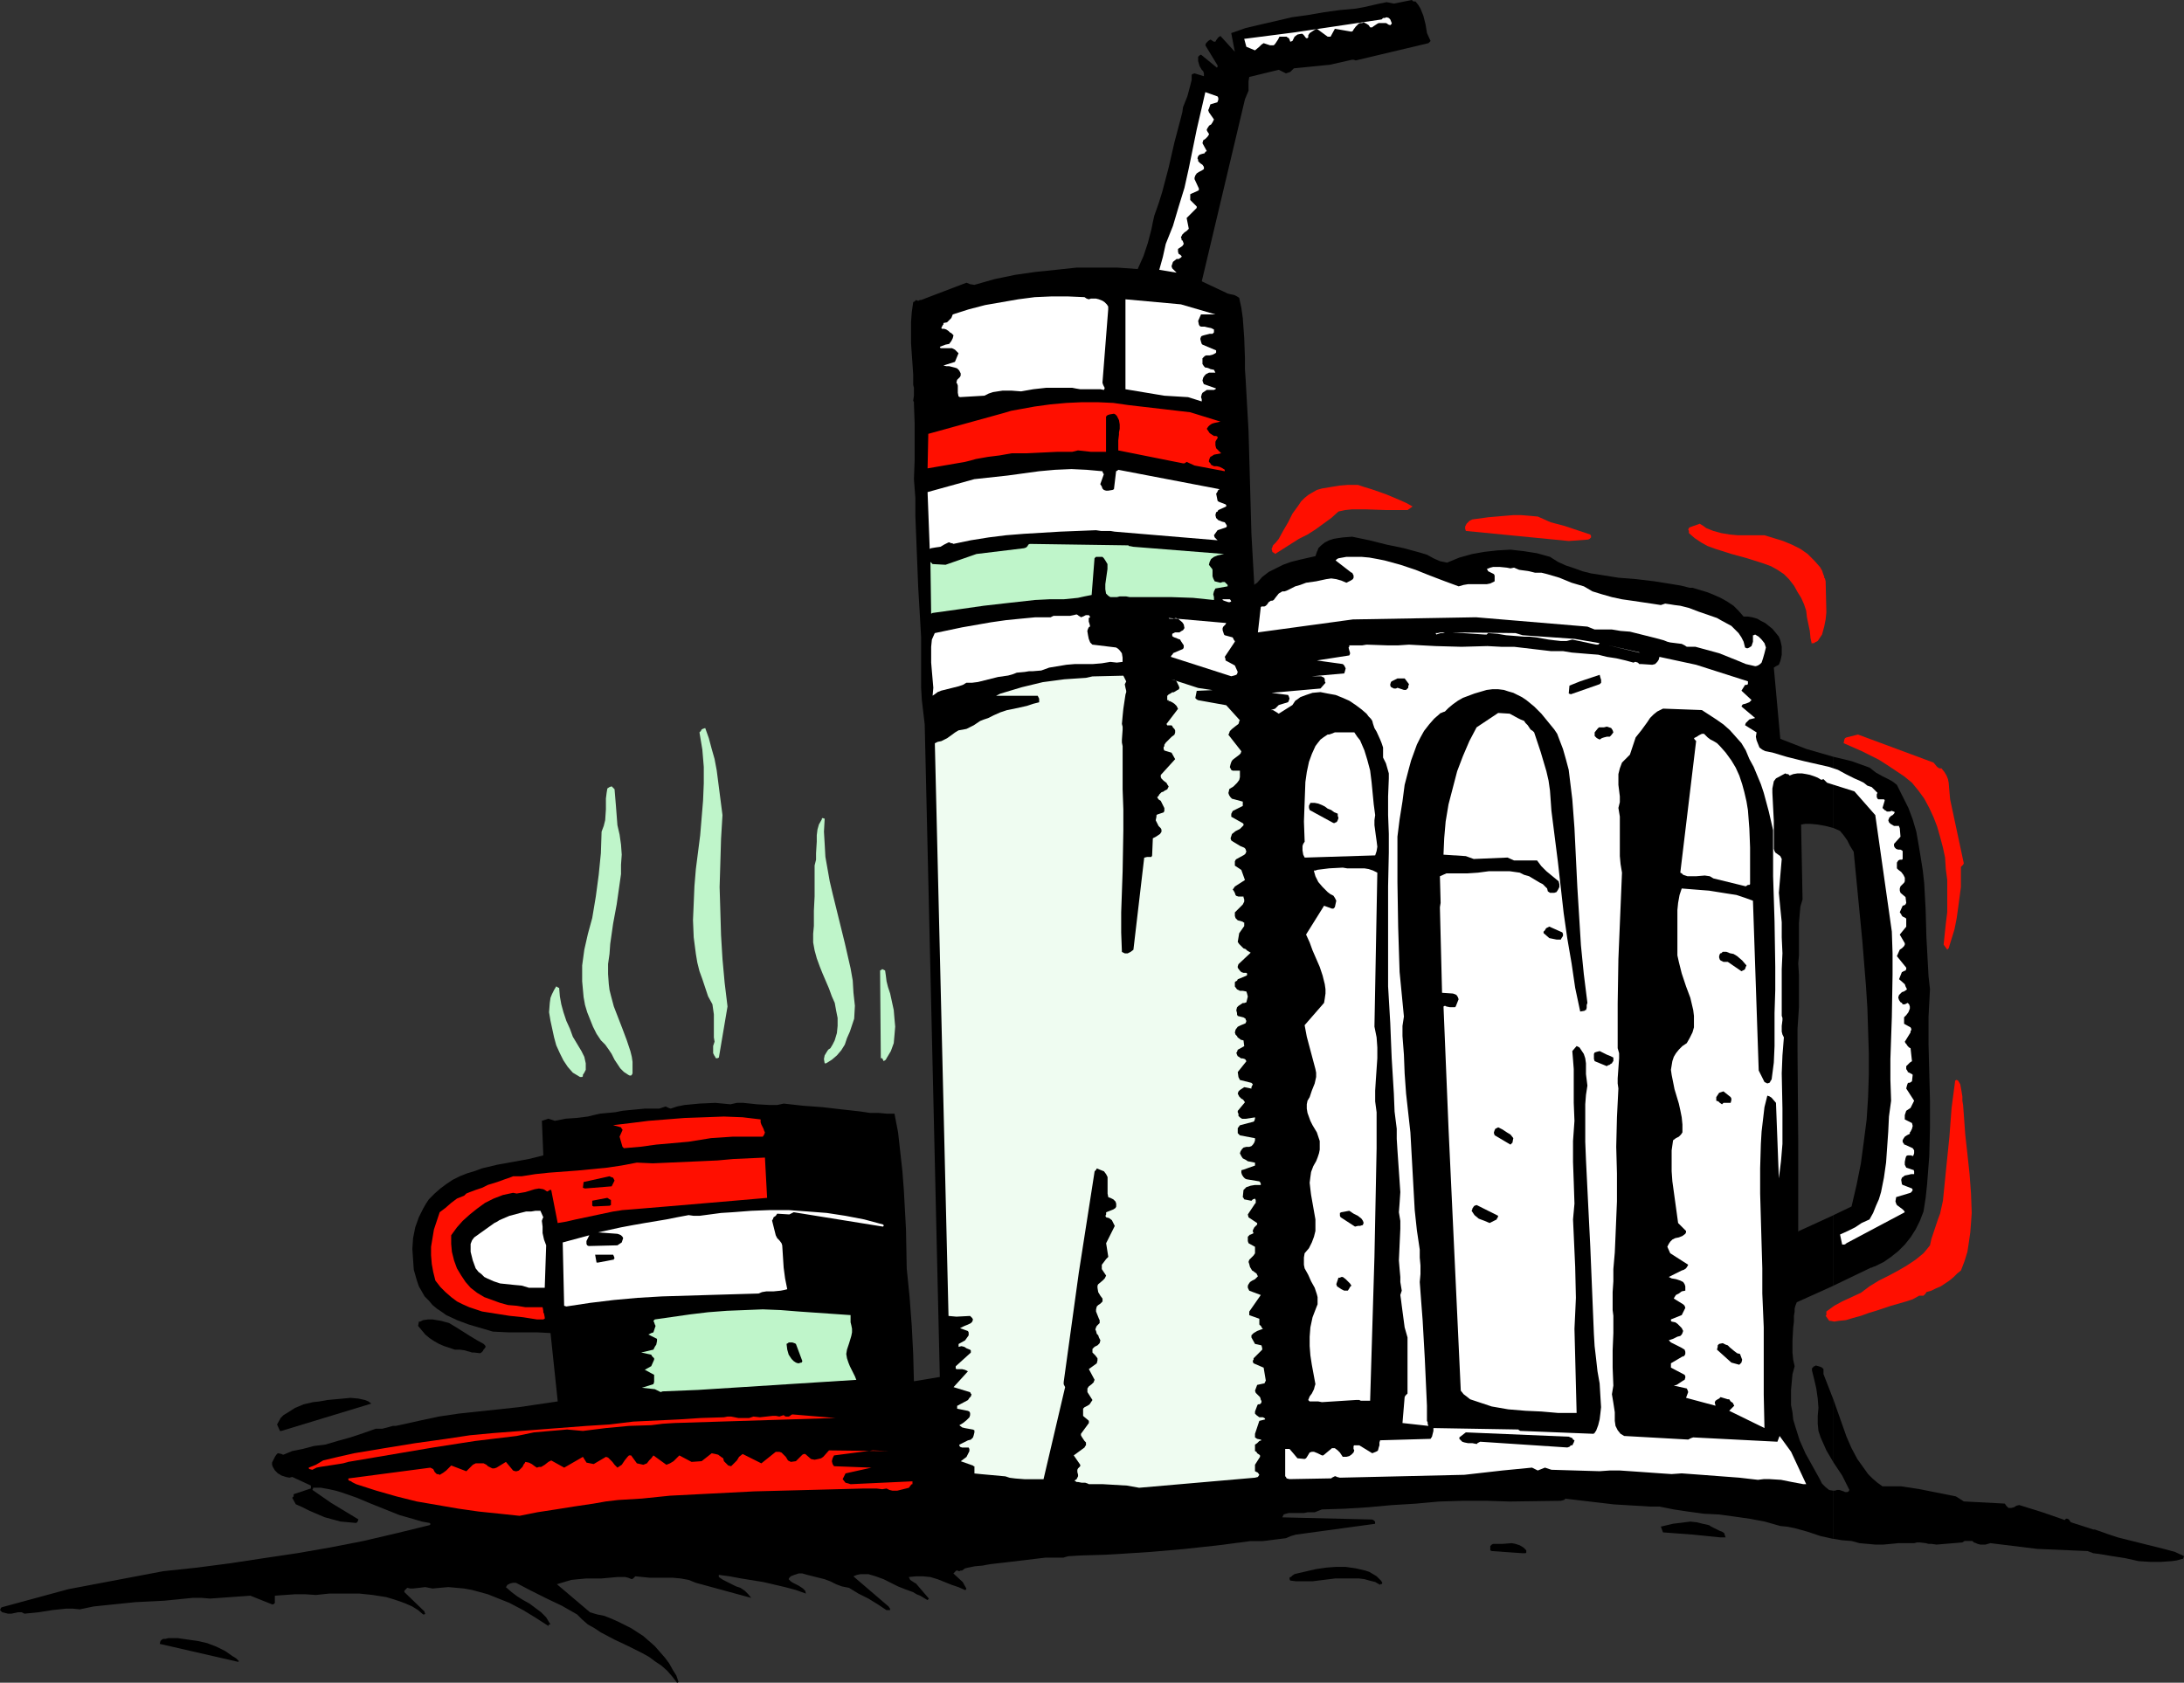
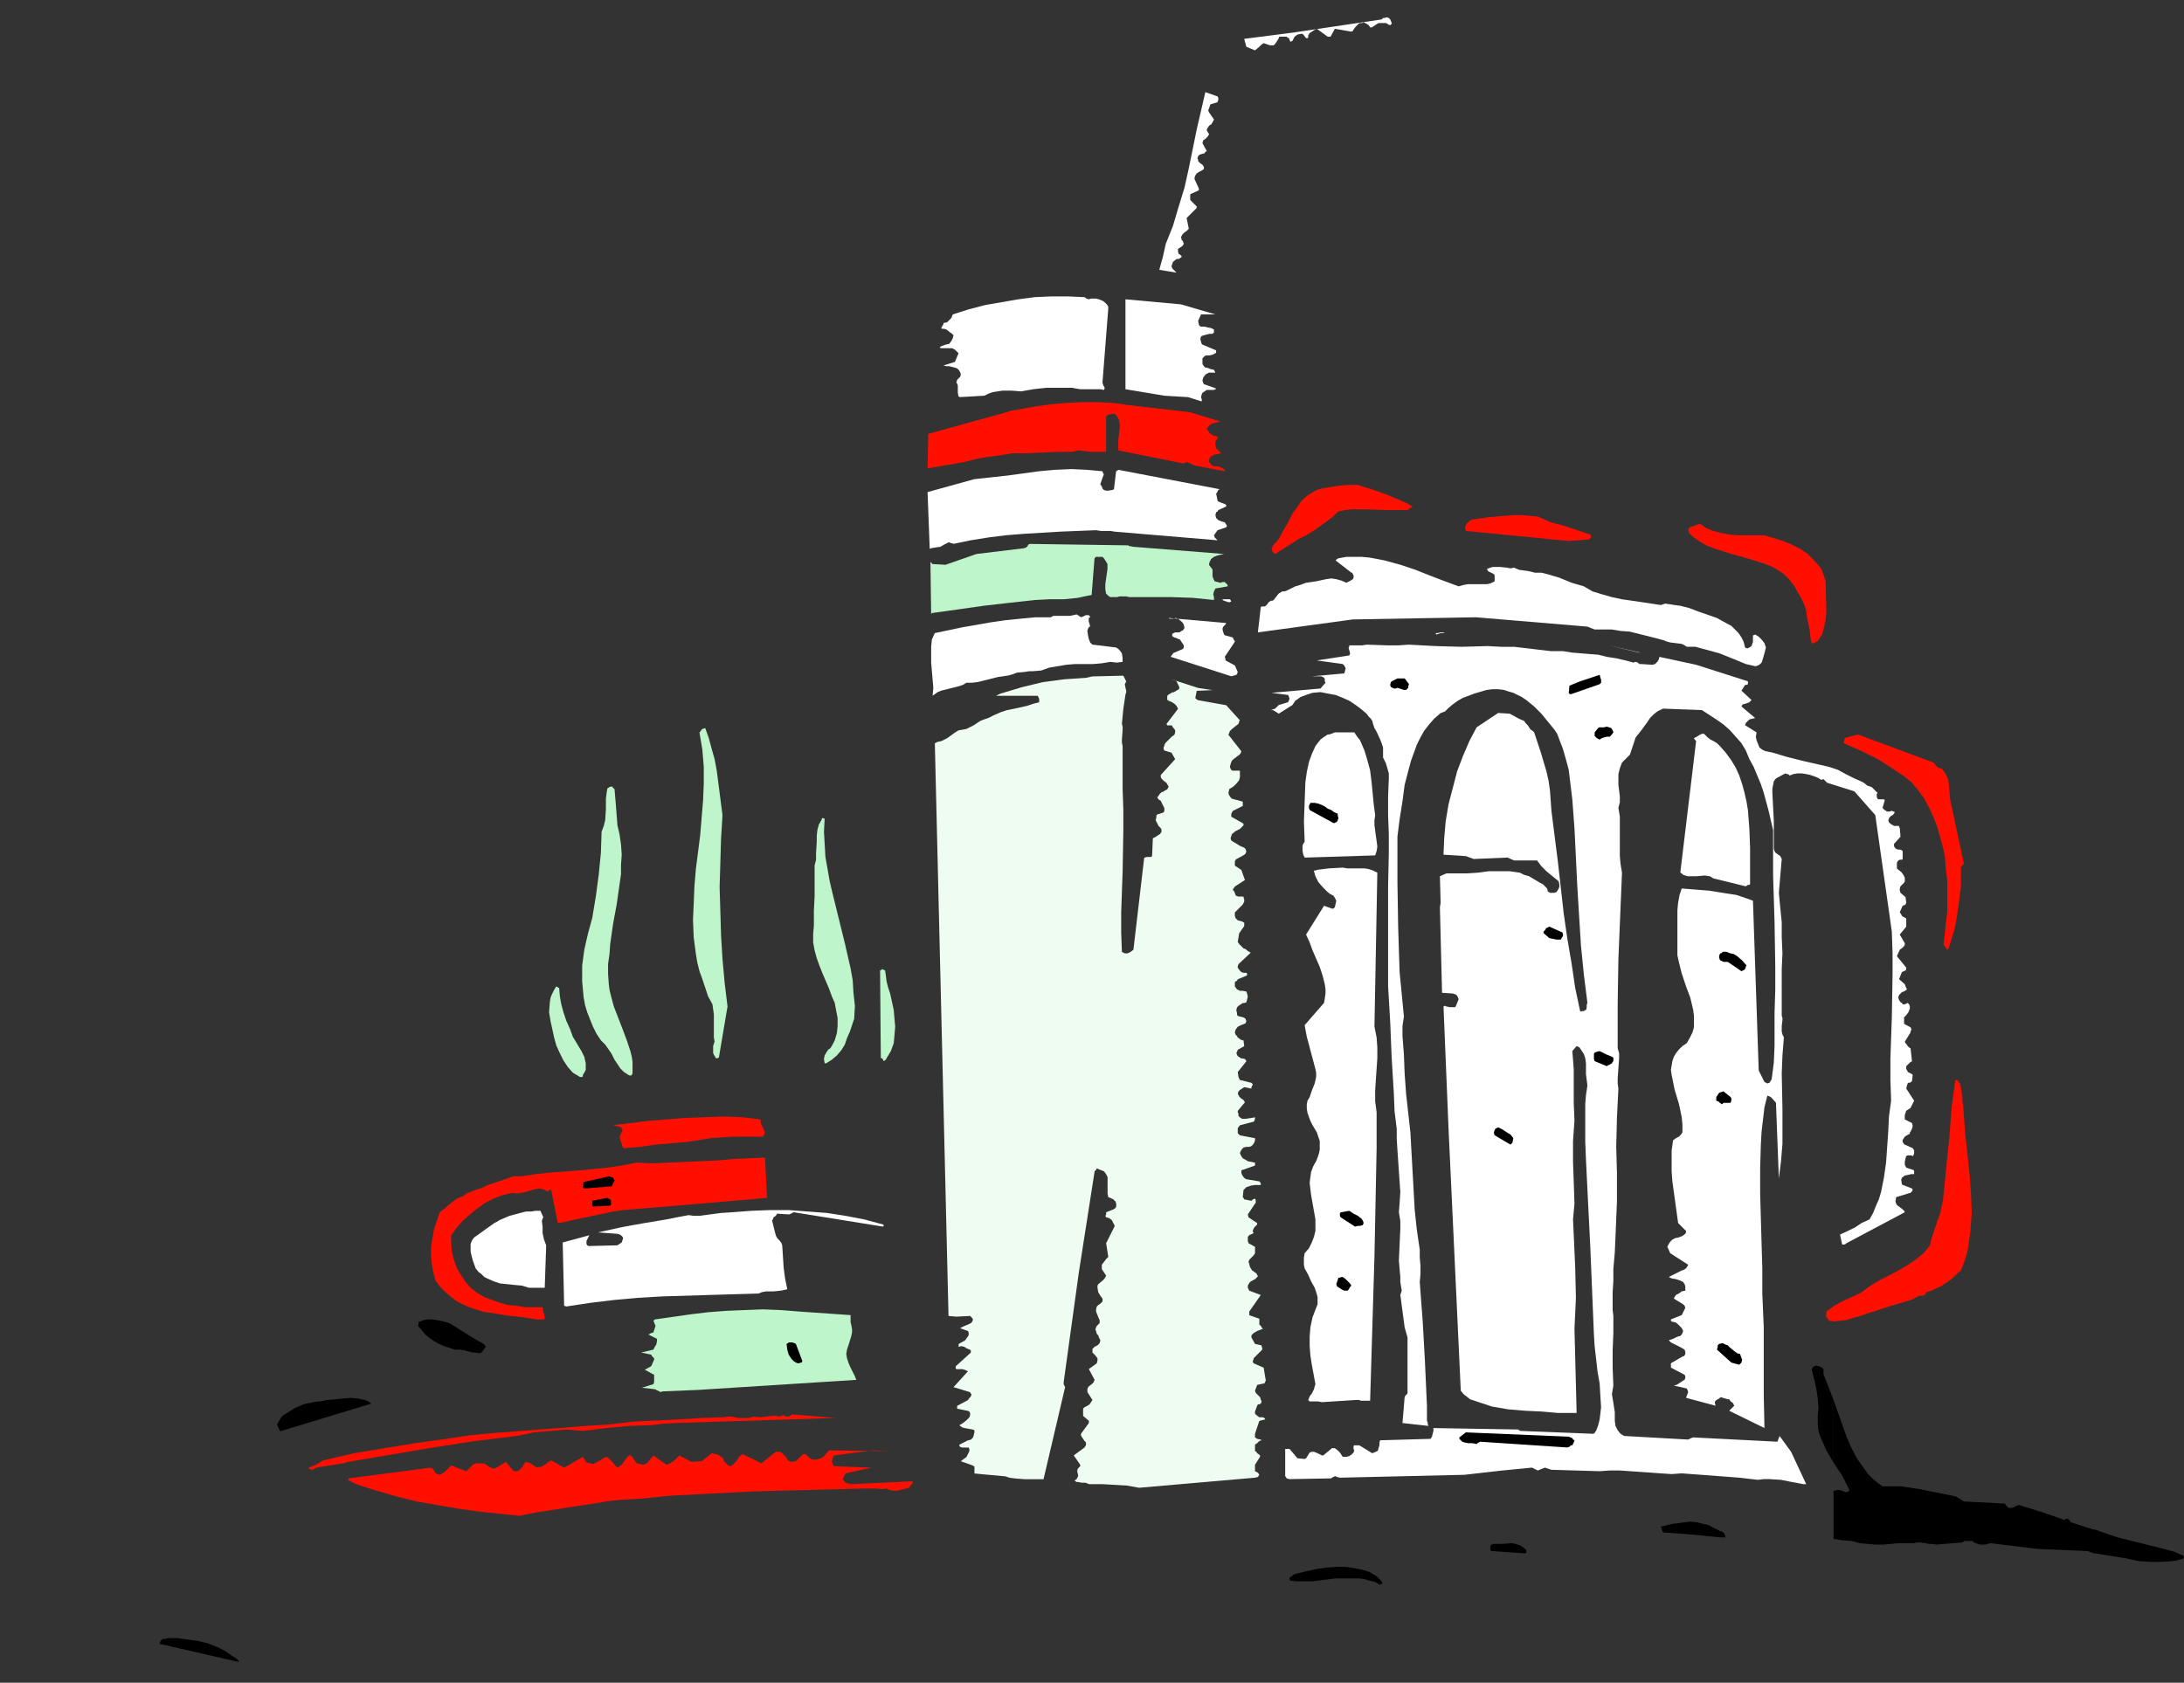
<svg xmlns="http://www.w3.org/2000/svg" xmlns:ns1="http://sodipodi.sourceforge.net/DTD/sodipodi-0.dtd" xmlns:ns2="http://www.inkscape.org/namespaces/inkscape" version="1.0" width="129.766mm" height="100.007mm" id="svg64" ns1:docname="Beer Mug &amp; Drinks.wmf">
  <rect width="100%" height="100%" fill="#333333" stroke="none" />
  <ns1:namedview id="namedview64" pagecolor="#ffffff" bordercolor="#000000" borderopacity="0.25" ns2:showpageshadow="2" ns2:pageopacity="0.0" ns2:pagecheckerboard="0" ns2:deskcolor="#d1d1d1" ns2:document-units="mm" />
  <defs id="defs1">
    <pattern id="WMFhbasepattern" patternUnits="userSpaceOnUse" width="6" height="6" x="0" y="0" />
  </defs>
  <path style="fill:#000000;fill-opacity:1;fill-rule:evenodd;stroke:none" d="m 411.756,334.833 v 10.827 l 1.939,0.323 2.101,0.162 1.778,0.485 1.778,0.162 1.778,0.162 h 1.778 l 1.778,-0.162 1.616,-0.162 h 1.778 1.778 l 0.646,-0.162 h 0.646 l 1.293,0.162 0.646,0.162 h 0.646 l 1.131,0.162 5.818,-0.485 0.485,-0.323 h 0.646 1.131 l 0.323,0.323 0.485,0.162 0.323,0.162 0.646,0.162 h 1.131 l 1.131,-0.323 10.504,1.293 11.312,0.485 1.293,0.485 1.293,0.162 2.909,0.485 3.07,0.485 1.454,0.323 1.454,0.323 2.586,0.162 h 1.293 1.131 l 2.424,-0.162 1.131,-0.162 1.131,-0.323 h 0.162 l 0.162,-0.162 0.162,-0.485 -2.101,-0.97 -2.424,-0.646 -2.586,-0.646 -2.586,-0.646 -5.171,-1.293 -2.424,-0.808 -2.262,-0.808 -0.485,-0.162 h -0.323 l -4.525,-1.454 -0.485,-0.162 -0.162,-0.162 -0.323,-0.485 -0.323,-0.162 h -0.323 l -0.162,0.162 -0.162,0.162 -0.323,-0.162 -4.686,-1.616 -5.171,-1.616 -0.646,0.162 -0.485,0.323 -0.646,0.162 h -0.323 -0.323 l -0.485,-0.485 -0.323,-0.485 -9.211,-0.485 -1.778,-1.131 -4.04,-0.808 -4.04,-0.808 -2.101,-0.323 -2.101,-0.323 h -2.262 -1.939 l -1.131,-0.808 -1.131,-0.97 -0.97,-0.97 -0.808,-1.131 -1.616,-2.262 -1.293,-2.424 -1.131,-2.586 -0.97,-2.747 -1.939,-5.494 v 14.059 l 0.97,1.454 0.97,1.454 0.808,1.616 0.808,1.616 -0.162,0.323 -0.323,0.162 h -0.485 l -0.323,-0.162 -0.97,-0.323 h -0.485 l -0.485,0.162 z" id="path1" />
-   <path style="fill:#000000;fill-opacity:1;fill-rule:evenodd;stroke:none" d="m 411.756,272.941 v 15.837 l 8.403,-4.04 h 0.162 l 0.323,-0.162 0.485,-0.162 1.939,-0.97 1.616,-1.131 1.616,-1.293 1.454,-1.454 1.293,-1.616 1.131,-1.778 0.97,-1.939 0.808,-2.101 0.485,-3.07 0.323,-3.07 0.485,-6.302 0.162,-6.302 v -6.141 l -0.162,-6.302 -0.162,-6.302 v -6.302 l 0.323,-6.141 -0.323,-2.909 -0.162,-2.909 -0.323,-5.979 -0.162,-5.979 -0.323,-5.979 -0.323,-2.909 -0.485,-3.07 -0.485,-2.909 -0.485,-2.747 -0.808,-2.747 -0.97,-2.586 -1.293,-2.586 -1.293,-2.586 -0.808,-0.646 -0.808,-0.485 -1.616,-0.808 -1.454,-0.808 -1.454,-1.131 -4.04,-1.454 -4.04,-0.97 v 15.998 l 1.454,0.646 0.808,0.97 0.808,1.131 0.646,1.293 0.808,1.293 0.97,10.019 0.97,10.019 0.808,10.019 0.323,5.01 0.162,5.01 0.162,5.171 v 4.848 l -0.162,5.01 -0.323,5.01 -0.646,5.01 -0.646,4.848 -0.97,4.848 -1.131,4.848 z" id="path2" />
-   <path style="fill:#000000;fill-opacity:1;fill-rule:evenodd;stroke:none" d="m 411.756,186.001 v -15.998 l -6.141,-1.778 -2.909,-1.131 -2.909,-1.131 -1.454,-15.998 0.485,-0.323 0.323,-0.162 0.323,-0.162 0.323,-0.808 0.162,-0.646 0.162,-0.808 v -0.808 -0.97 l -0.162,-0.808 -0.162,-0.646 -0.323,-0.808 -0.646,-0.808 -0.808,-0.97 -0.808,-0.646 -0.808,-0.646 -0.97,-0.485 -0.808,-0.485 -1.131,-0.323 -0.97,-0.162 h -0.97 l -1.131,-1.293 -1.131,-1.131 -1.454,-0.97 -1.454,-0.808 -1.454,-0.646 -1.616,-0.646 -3.232,-0.97 h -0.646 l -1.939,-0.485 -1.939,-0.323 -4.04,-0.646 -4.04,-0.485 -4.04,-0.323 -4.04,-0.646 -2.101,-0.323 -1.939,-0.485 -1.778,-0.646 -1.939,-0.646 -1.778,-0.808 -1.778,-1.131 -2.909,-0.808 -3.07,-0.485 -2.909,-0.323 -2.909,0.162 -2.909,0.323 -2.747,0.485 -2.909,0.808 -2.747,1.131 -0.808,-0.162 -0.808,-0.162 -1.454,-0.646 -1.454,-0.808 -1.616,-0.485 -3.555,-0.97 -3.878,-0.808 -3.878,-0.97 -3.878,-0.808 -2.101,0.162 -1.131,0.162 -0.97,0.162 -0.97,0.323 -0.97,0.485 -0.808,0.646 -0.646,0.646 -0.162,0.485 -0.162,0.323 v 0 l -0.323,0.97 -3.555,0.808 -1.939,0.485 -1.778,0.646 -1.616,0.808 -1.616,0.808 -1.454,1.131 -1.131,1.293 -0.485,0.323 v 0 l -0.162,0.162 -0.323,-5.656 -0.323,-5.818 -0.646,-23.109 -0.323,-5.656 -0.323,-5.818 -0.162,-2.424 v -2.424 l -0.162,-4.525 -0.323,-4.525 -0.323,-2.262 -0.485,-2.262 -0.485,-0.323 -0.646,-0.323 -0.808,-0.162 -0.646,-0.162 -5.818,-2.747 9.696,-40.885 0.808,-1.939 V 19.715 18.907 18.261 l 0.162,-0.97 6.626,-1.616 1.616,0.808 0.485,-0.162 0.485,-0.162 0.808,-0.808 8.08,-0.808 5.01,-1.131 h 0.323 l 0.485,0.162 16.322,-3.878 v 0 l 0.162,-0.162 0.323,-0.323 -0.808,-1.778 -0.323,-1.939 -0.485,-1.939 -0.646,-1.616 -0.485,-0.808 -0.646,-0.808 h -0.485 L 317.22,0.162 317.059,0 l -4.04,0.808 -1.616,-0.323 -1.616,0.323 -3.555,0.808 -1.778,0.323 -3.555,0.323 -3.555,0.485 -3.717,0.646 -3.555,0.485 -3.394,0.808 -3.555,0.808 -3.394,0.808 -3.232,1.131 0.808,4.202 -3.232,-3.555 -0.485,0.323 -0.485,0.646 -0.162,0.323 h -0.323 l -0.323,-0.162 -0.162,-0.162 -0.323,-0.162 -0.485,0.323 -0.162,0.162 -0.323,0.323 -0.162,0.485 2.747,4.525 v 0.323 l -0.162,0.162 -3.555,-2.909 -0.323,0.162 -0.323,0.323 v 0.485 0.485 l 0.323,1.131 0.485,0.808 0.323,0.323 0.162,0.485 v 0.162 0.485 l -2.101,-0.646 -0.485,0.162 -0.162,0.162 v 1.131 l -0.323,1.293 -0.646,2.424 -0.97,2.424 -0.162,1.131 -0.323,1.293 -1.454,5.494 -1.293,5.656 -1.454,5.494 -0.808,2.586 -0.97,2.747 -0.323,1.454 -0.323,1.616 -0.808,3.07 -0.97,2.909 -1.293,2.909 -4.525,-0.323 h -4.686 -4.525 l -4.525,0.485 -4.686,0.485 -4.525,0.646 -4.686,0.97 -4.525,1.293 -0.97,-0.162 -0.808,-0.323 -10.181,3.878 h -0.323 l -0.162,0.162 h -0.323 l -0.323,-0.162 -0.323,0.323 -0.323,0.162 -0.323,2.262 -0.162,2.262 v 2.424 2.262 l 0.162,2.424 0.162,2.262 0.162,2.424 v 2.262 l 0.162,0.646 v 0.646 1.131 l -0.162,1.131 0.162,0.323 v 0.485 l 0.162,4.202 v 4.202 4.202 l -0.162,4.202 0.323,4.202 v 4.04 l 0.323,8.08 0.323,8.08 0.485,8.242 0.162,2.909 v 2.909 8.403 l 0.162,2.747 0.323,2.747 0.323,2.747 2.586,111.827 0.808,34.744 -5.818,0.97 v 0 l -0.162,-6.141 -0.323,-6.302 -0.485,-6.464 -0.646,-6.464 -0.162,-8.726 -0.485,-8.888 -0.323,-4.202 -0.485,-4.363 -0.485,-4.363 -0.808,-4.202 h -1.778 l -1.778,-0.162 h -1.939 l -2.101,-0.323 -4.363,-0.485 -4.202,-0.485 -4.363,-0.323 -4.363,-0.485 -1.454,0.323 h -1.616 l -2.909,-0.162 -3.07,-0.323 h -1.454 l -1.454,0.323 -3.394,-0.323 -3.555,0.162 -3.394,0.323 -1.616,0.323 -1.454,0.485 -0.485,-0.162 -0.646,-0.323 -1.454,0.485 h -1.778 -1.454 l -3.394,0.323 -1.616,0.162 -1.616,0.323 -3.394,0.323 -1.454,0.323 -1.293,0.323 -2.586,0.323 -2.424,0.162 -2.424,0.485 -1.454,-0.485 -1.454,0.485 0.323,7.757 -3.232,0.808 -7.11,1.293 -3.394,0.808 -1.778,0.646 -1.616,0.485 -1.616,0.646 -1.616,0.808 -1.454,0.97 -1.293,0.97 -1.293,1.131 -1.293,1.293 -0.646,0.97 -0.646,1.131 -0.97,1.939 -0.808,2.262 -0.485,2.424 -0.162,2.424 0.162,2.424 0.162,2.262 0.646,2.262 0.485,1.454 0.646,1.131 0.646,1.131 0.97,0.97 0.808,0.97 0.97,0.808 0.97,0.646 1.131,0.808 2.424,1.131 2.586,0.97 2.747,0.808 2.747,0.808 3.394,0.162 h 6.464 l 3.07,0.162 1.616,15.352 -4.363,0.646 -4.363,0.646 -9.05,0.97 -4.525,0.485 -4.363,0.646 -4.525,0.97 -4.363,0.97 -0.808,0.162 h -0.646 l -1.131,0.323 -1.293,0.323 h -0.646 -0.808 l -2.747,0.97 -2.909,0.97 -2.909,0.808 -2.747,0.808 -2.586,0.323 -2.424,0.646 -2.424,0.485 -1.939,0.808 h -0.162 l -0.323,-0.162 -0.808,-0.162 -0.323,0.323 -0.323,0.485 -0.323,0.646 -0.323,0.646 v 0.485 l 0.162,0.485 0.485,0.808 0.646,0.646 0.808,0.485 0.485,0.162 0.485,0.162 0.808,0.162 0.646,-0.162 4.202,1.939 v 0.162 0.162 0.323 l -3.878,1.293 v 0.485 l -0.162,0.162 -0.162,0.162 0.808,1.454 1.454,0.646 1.616,0.808 3.394,1.454 1.778,0.485 1.778,0.485 1.778,0.162 1.778,0.162 0.323,-0.323 0.162,-0.485 -6.141,-3.717 -4.202,-2.909 0.162,-0.323 v -0.162 h 0.162 1.616 l 1.778,0.323 1.454,0.323 1.616,0.485 3.232,1.131 3.07,1.293 3.232,1.293 3.232,1.293 3.394,0.97 1.616,0.485 1.778,0.323 0.162,0.162 v 0.162 l -0.162,0.162 -7.272,1.778 -7.595,1.778 -7.434,1.454 -7.434,1.293 -7.595,1.131 -7.434,1.131 -7.434,0.97 -7.595,0.808 -21.331,4.04 -14.867,4.04 -0.323,0.162 v 0.162 L 0,361.659 l 0.485,0.485 0.646,0.162 0.646,0.162 h 0.808 l 1.454,-0.323 h 0.808 l 0.646,0.323 3.232,-0.323 3.07,-0.485 3.07,-0.323 h 1.454 l 1.616,0.162 3.07,-0.646 3.07,-0.323 6.302,-0.646 6.464,-0.323 6.464,-0.646 h 0.97 0.97 l 1.939,0.162 9.05,-0.646 4.848,1.939 h 0.323 l 0.323,-0.323 v -1.616 l 2.262,-0.162 2.262,-0.162 h 2.262 l 2.424,0.162 3.07,-0.323 h 3.394 3.232 l 3.07,0.323 3.07,0.485 1.616,0.485 1.454,0.485 1.293,0.485 1.454,0.646 1.293,0.808 1.131,0.97 h 0.323 l 0.162,-0.162 -0.162,-0.323 v -0.162 l -4.525,-4.363 v -0.323 l 0.162,-0.162 0.323,-0.323 0.162,-0.162 0.646,0.162 h 0.646 l 1.454,-0.162 1.293,-0.162 0.808,0.162 0.808,0.162 1.778,-0.162 1.778,-0.162 1.778,0.162 1.778,0.162 1.778,0.323 1.778,0.485 1.778,0.485 1.616,0.646 3.232,1.293 3.07,1.616 2.909,1.778 2.747,1.778 0.162,-0.323 h 0.323 l -0.485,-0.808 -0.485,-0.808 -1.131,-1.131 -1.293,-0.97 -1.293,-0.97 -1.454,-0.808 -1.293,-0.808 -1.293,-0.97 -1.293,-1.131 0.162,-0.162 0.162,-0.323 0.646,-0.323 0.646,-0.162 h 0.646 l 3.394,1.778 3.555,1.778 3.394,1.616 3.394,1.939 1.131,1.131 1.293,1.131 1.454,0.808 1.454,0.97 3.07,1.616 3.07,1.454 3.232,1.616 1.454,0.808 1.293,0.97 1.454,0.97 1.293,1.131 1.131,1.293 1.131,1.454 0.323,-0.162 -0.485,-1.454 -0.808,-1.293 -0.808,-1.454 -0.97,-1.293 -1.131,-1.293 -1.131,-1.293 -2.586,-2.262 -2.747,-1.778 -2.909,-1.454 -1.454,-0.646 -1.616,-0.646 -1.616,-0.323 -1.616,-0.485 -7.434,-6.302 1.616,-0.485 1.616,-0.485 1.616,-0.162 1.778,-0.162 h 1.778 1.616 l 3.555,-0.323 h 1.778 l 0.646,0.162 0.808,0.323 0.323,-0.162 0.162,-0.162 0.323,-0.323 1.616,0.162 1.616,0.162 h 3.394 1.778 l 1.778,0.162 1.778,0.323 1.616,0.646 12.443,3.394 -0.646,-0.808 -0.808,-0.808 -0.97,-0.646 -0.97,-0.323 -0.97,-0.485 -0.97,-0.485 -0.97,-0.485 -0.97,-0.646 v -0.162 -0.162 -0.162 l 2.424,0.323 2.586,0.485 5.01,0.808 4.848,1.131 2.424,0.646 2.262,0.808 -0.162,-0.646 -0.485,-0.485 -0.485,-0.323 -0.485,-0.323 -1.293,-0.646 -0.485,-0.323 -0.485,-0.485 0.162,-0.323 0.162,-0.162 0.162,-0.162 0.808,-0.323 0.97,-0.323 h 0.808 l 1.131,0.323 3.878,0.97 1.293,0.485 1.293,0.646 1.293,0.485 0.808,0.162 0.808,0.162 2.101,1.293 2.262,1.131 2.101,1.293 1.939,1.293 h 0.808 v -0.323 l -0.323,-0.485 -7.918,-6.787 0.808,-0.323 0.808,-0.162 h 0.97 0.808 l 1.616,0.485 1.778,0.646 3.232,1.616 1.616,0.646 1.778,0.646 0.808,0.485 0.808,0.323 1.616,0.97 0.162,-0.162 0.162,-0.162 -2.909,-3.394 -0.323,-0.162 -0.97,-0.646 -0.323,-0.646 1.616,-0.162 h 1.616 l 1.616,0.162 1.616,0.485 3.232,1.293 1.454,0.485 1.454,0.646 h 0.162 l 0.162,-0.323 -0.808,-1.454 -2.101,-1.939 0.323,-0.323 0.323,-0.323 h 0.323 l 0.323,0.162 0.323,-0.162 h 0.323 l 0.646,-0.485 0.646,-0.162 1.616,-0.323 1.778,-0.162 0.808,-0.162 0.97,-0.162 4.202,-0.485 8.08,-0.97 h 4.04 l 0.485,-0.162 0.646,-0.162 2.747,-0.162 5.494,-0.162 2.909,-0.162 7.434,-0.485 7.434,-0.646 7.434,-0.808 7.434,-0.97 h 2.747 l 2.586,-0.323 2.586,-0.323 1.131,-0.485 1.131,-0.323 17.776,-2.424 v -0.323 -0.162 l -0.323,-0.323 -0.323,-0.162 -20.2,-0.485 0.323,-0.646 0.485,-0.162 0.646,-0.162 h 1.778 0.808 0.808 l 0.808,-0.162 h 0.808 0.808 l 1.616,-0.646 5.171,-0.162 5.171,-0.323 5.333,-0.485 5.333,-0.323 5.333,-0.485 5.333,-0.162 h 5.333 l 5.171,0.162 11.474,-0.162 0.646,-0.162 0.323,-0.162 v -0.162 l 10.989,1.293 8.08,0.485 h 2.101 l 3.232,0.646 3.232,0.485 3.555,0.485 3.394,0.162 3.555,0.485 3.394,0.485 3.394,0.646 3.394,0.97 1.616,0.162 1.616,0.323 2.909,0.808 2.909,0.97 2.909,0.646 v -10.827 l -0.97,-0.162 -0.808,-0.646 -0.808,-0.808 -0.485,-0.97 -1.616,-2.909 -1.616,-2.909 -1.293,-2.909 -0.97,-3.07 -0.485,-1.616 -0.162,-1.616 -0.323,-1.616 v -1.616 -1.778 l 0.162,-1.778 0.162,-1.778 0.485,-1.778 -0.323,-1.454 -0.162,-1.616 v -2.747 l 0.162,-2.909 0.162,-1.293 v -1.293 l 0.162,-0.97 v -0.646 l 0.162,-0.646 0.323,-0.808 8.242,-3.717 v -15.837 l -7.757,3.555 -0.162,0.162 v -20.2 l -0.162,-20.523 v -4.848 l 0.323,-4.848 v -4.848 -2.424 l -0.162,-2.586 0.162,-1.778 v -1.778 -1.939 -1.778 -1.778 l 0.162,-1.939 0.162,-1.778 0.485,-1.616 -0.323,-16.806 0.97,-0.162 h 0.97 l 1.778,0.162 1.778,0.323 z" id="path3" />
  <path style="fill:#000000;fill-opacity:1;fill-rule:evenodd;stroke:none" d="m 411.756,328.531 v -14.059 l -1.131,-2.909 -1.131,-2.909 v -0.808 -0.323 l -0.323,-0.323 -0.323,-0.162 -0.485,-0.162 -0.646,-0.162 -0.162,0.162 h -0.162 l -0.162,0.162 -0.323,0.323 v 0.485 l 0.485,1.939 0.485,2.101 0.323,2.262 0.162,2.101 -0.162,1.778 v 1.778 l 0.162,1.616 0.485,1.454 0.646,1.454 0.646,1.454 z" id="path4" />
  <path style="fill:#000000;fill-opacity:1;fill-rule:evenodd;stroke:none" d="m 53.49,373.294 0.162,-0.162 -0.646,-0.646 -0.808,-0.485 -1.616,-1.131 -1.939,-0.97 -2.101,-0.808 -2.101,-0.485 -2.262,-0.323 -2.262,-0.323 h -2.101 l -0.646,0.162 h -0.485 l -0.323,0.162 -0.323,0.323 -0.162,0.646 z" id="path5" />
  <path style="fill:#000000;fill-opacity:1;fill-rule:evenodd;stroke:none" d="m 310.272,355.841 0.162,-0.323 -0.323,-0.485 -0.485,-0.485 -0.485,-0.485 -0.808,-0.485 -0.808,-0.485 -0.97,-0.323 -2.101,-0.485 -2.262,-0.323 h -2.262 l -2.101,0.162 -2.262,0.323 -2.101,0.485 -2.101,0.485 -0.646,0.162 -0.485,0.323 -0.323,0.323 h -0.162 l -0.162,0.162 v 0.323 l 0.162,0.323 1.293,0.162 h 1.293 2.424 l 2.586,-0.323 2.586,-0.323 h 2.586 2.586 l 1.293,0.162 1.131,0.323 1.293,0.323 1.131,0.646 v -0.162 z" id="path6" />
  <path style="fill:#000000;fill-opacity:1;fill-rule:evenodd;stroke:none" d="m 341.945,348.892 h 0.646 l 0.162,-0.162 v -0.162 0 -0.162 -0.162 l -0.646,-0.646 -0.808,-0.485 -0.97,-0.323 -0.808,-0.162 -2.101,0.162 h -2.101 l -0.323,0.162 -0.323,0.323 v 0.646 0.323 l 0.323,0.162 z" id="path7" />
  <path style="fill:#000000;fill-opacity:1;fill-rule:evenodd;stroke:none" d="m 386.385,345.337 h 1.131 l -0.162,-0.485 -0.162,-0.485 -0.485,-0.323 -0.485,-0.162 -1.293,-0.646 -0.646,-0.323 -0.485,-0.323 -1.454,-0.323 -1.293,-0.323 -1.454,-0.162 -1.293,0.162 -2.586,0.323 -2.747,0.646 0.485,1.293 6.464,0.485 z" id="path8" />
  <path style="fill:#ff0f00;fill-opacity:1;fill-rule:evenodd;stroke:none" d="m 116.675,340.489 4.04,-0.808 4.202,-0.646 4.04,-0.646 4.363,-0.646 2.747,-0.485 2.747,-0.323 5.333,-0.323 6.302,-0.646 6.302,-0.323 12.605,-0.646 12.443,-0.323 12.282,-0.323 h 1.454 1.293 l 1.293,0.162 0.97,-0.162 0.646,0.323 0.646,0.162 h 1.131 l 1.293,-0.323 1.293,-0.323 0.485,-0.646 0.162,-0.162 h 0.162 v -0.646 l -13.898,0.646 -0.485,-0.162 -0.646,-0.162 -0.646,-0.808 0.646,-1.293 5.818,-1.293 -8.403,-0.323 -0.323,-0.485 -0.162,-0.646 0.162,-0.646 0.323,-0.646 8.726,-1.131 3.555,0.162 -13.413,-0.162 -1.293,1.454 -0.485,0.323 -0.646,0.162 -0.808,0.162 -0.808,-0.162 -1.293,-1.131 h -0.323 l -0.323,0.162 -0.485,0.485 -0.485,0.485 -0.485,0.485 -1.131,0.162 -0.323,-0.162 -0.323,-0.162 -0.485,-0.808 -0.646,-0.646 -0.323,-0.323 -0.485,-0.162 h -0.808 l -3.232,2.586 -4.202,-2.101 -0.808,0.646 -0.485,0.808 -0.646,0.646 -0.646,0.646 -0.646,-0.162 -0.485,-0.485 -0.485,-0.485 -0.162,-0.646 -0.485,-0.323 -0.646,-0.485 -0.646,-0.162 -0.808,-0.162 -2.262,1.778 -2.262,0.162 -2.747,-1.454 -0.646,0.646 -0.646,0.646 -0.808,0.485 -0.808,0.323 -2.909,-2.101 -0.485,0.646 -0.485,0.485 -0.485,0.646 -0.808,0.323 -1.454,-0.323 -1.293,-1.778 h -0.485 l -0.323,0.323 -0.646,0.808 -0.646,0.97 -0.485,0.323 -0.485,0.323 -0.646,-0.646 -0.485,-0.646 -0.646,-0.646 -0.323,-0.323 -0.485,-0.162 -2.747,1.616 -1.616,-0.323 -0.808,-1.293 -4.202,2.424 -2.909,-1.616 -0.646,0.323 -0.808,0.646 -0.808,0.485 h -0.485 l -0.485,0.162 -0.485,-0.323 -0.646,-0.485 -0.646,-0.323 -0.808,-0.162 -0.162,0.323 -0.162,0.162 -0.323,0.646 -0.485,0.485 -0.323,0.323 -0.485,0.162 h -0.323 l -0.485,-0.162 -1.616,-1.939 -2.101,1.293 -0.485,0.162 h -0.485 l -0.646,-0.323 -0.323,-0.162 -0.323,-0.323 -0.646,-0.323 h -1.778 l -0.646,0.323 -0.485,0.485 -0.485,0.485 -0.485,0.485 -3.394,-1.293 -1.131,1.131 -0.646,0.485 -0.808,0.485 -0.323,-0.162 h -0.323 l -0.485,-0.485 -0.323,-0.646 -0.646,-0.323 -18.422,2.424 v 0.323 l 0.162,0.162 0.485,0.162 0.162,0.162 0.323,0.162 0.646,0.323 4.525,1.454 4.525,1.293 4.525,1.131 4.686,0.808 4.686,0.808 4.525,0.646 4.686,0.485 z" id="path9" />
  <path style="fill:#effcf1;fill-opacity:1;fill-rule:evenodd;stroke:none" d="m 255.813,334.187 26.018,-2.262 0.646,-0.162 0.323,-0.485 -0.323,-0.485 -0.646,-0.323 v -0.646 -0.808 l 1.131,-1.778 v -0.323 l -0.162,-0.162 -0.485,-0.323 -0.162,-0.323 -0.323,-0.162 v -0.808 -0.646 l 0.485,-0.323 0.485,-0.485 0.485,-0.162 -0.162,-0.162 -0.808,-0.162 -0.485,-0.323 v -0.323 -0.162 -0.323 l 0.97,-2.909 1.293,-0.323 v -0.162 l -0.162,-0.162 -0.323,-0.162 h -0.485 -0.323 l -0.646,-0.485 -0.323,-0.323 v -0.485 l 0.485,-1.293 0.162,-0.323 h 0.323 l 0.323,-0.162 0.162,-0.323 v -0.323 l -0.162,-0.162 v -0.162 l -0.162,-0.485 -0.323,-0.323 -0.323,-0.323 -0.323,-0.323 -0.162,-0.485 0.485,-1.293 1.454,-0.323 h 0.162 l 0.162,-0.323 0.162,-0.323 -0.485,-2.909 -2.262,-0.97 -0.162,-0.323 v -0.162 -0.162 l 0.162,-0.162 v -0.323 l 1.939,-1.939 v -0.323 l -0.162,-0.646 -1.454,-0.323 -0.808,-1.454 v -0.485 l 0.485,-0.485 0.808,-0.485 1.293,-0.485 -0.323,-0.323 v -0.162 l -0.162,-0.162 -0.323,-0.323 v -0.485 -0.485 -0.323 l -2.262,-0.808 v -0.485 -0.323 l 2.586,-3.717 -2.586,-0.97 -0.162,-0.323 -0.162,-0.323 v -0.485 l 0.162,-0.323 0.323,-0.485 0.485,-0.323 0.646,-0.323 0.485,-0.485 0.162,-0.162 -0.162,-0.323 -0.162,-0.323 -0.485,-0.323 -0.162,-0.162 -0.323,-0.162 -0.485,-0.808 -0.162,-0.646 -0.162,-0.485 0.162,-0.485 0.97,-0.97 0.323,-0.485 v -1.454 l -1.454,-0.808 -0.162,-0.485 v -0.485 -0.485 l 0.323,-0.323 0.162,-0.162 h 0.162 l 0.323,-0.162 0.323,-0.162 -0.162,-0.323 v -0.323 l 0.323,-0.646 0.162,-0.162 0.323,-0.323 0.162,-0.162 v -0.323 l -1.939,-1.293 -0.162,-0.646 1.616,-2.424 0.162,-0.162 v -0.646 l -0.162,-0.323 -0.485,0.162 -0.323,0.323 -1.616,-0.323 -0.162,-0.323 -0.162,-0.162 0.162,-1.616 0.323,-0.323 0.323,-0.323 0.97,-0.323 0.97,-0.162 h 0.97 0.162 0.162 v -0.323 l -0.162,-0.323 -0.162,-0.162 -2.909,-0.485 -0.323,-0.162 -0.323,-0.323 -0.323,-0.485 -0.162,-0.485 v -0.485 l 0.162,-0.162 h 0.162 l 2.747,-0.97 v -0.323 -0.323 l -1.616,-0.323 -0.485,-0.323 -0.646,-0.323 -0.323,-0.485 -0.323,-0.646 0.162,-0.485 0.323,-0.485 0.323,-0.323 0.646,-0.162 h 0.646 l 0.485,-0.162 0.323,-0.323 0.323,-0.485 0.162,-0.485 v -0.485 l -3.394,-0.646 -0.485,-0.485 v -0.485 -0.646 l 0.485,-0.646 3.07,-0.808 0.162,-0.162 0.162,-0.485 v -0.323 l -2.101,0.323 h -0.485 -0.323 l -0.485,-0.323 -0.323,-0.323 v -0.485 l -0.162,-0.323 v -0.323 l 1.616,-1.939 -0.323,-0.485 -0.162,-0.162 -0.323,-0.162 -0.485,-0.485 -0.323,-0.646 0.162,-0.485 0.323,-0.323 0.97,-0.646 1.616,0.323 v -0.323 l 0.162,-0.323 0.162,-0.323 -0.323,-0.323 -2.586,-0.646 -0.162,-0.323 -0.162,-0.323 -0.162,-1.131 1.939,-2.424 v 0 l -0.162,-0.323 -0.162,-0.162 -0.485,-0.162 h -0.323 l -0.323,-0.162 -0.162,-0.162 -0.323,-0.162 -0.162,-0.323 -0.162,-0.485 v 0 l 0.162,-0.162 0.162,-0.485 1.454,-0.808 -0.162,-1.293 -0.646,-0.162 -0.162,-0.162 -0.485,-0.323 -0.162,-0.323 -0.323,-0.323 -0.162,-0.485 0.162,-0.646 0.485,-0.646 0.646,-0.323 0.808,-0.323 0.323,-0.162 0.162,-0.485 -0.162,-0.323 v -0.162 l -0.485,-0.323 -1.293,-0.323 -0.162,-0.323 v -0.323 l -0.162,-0.646 0.162,-0.646 0.323,-0.323 0.485,-0.323 0.485,-0.323 h 0.323 l 0.485,-0.162 0.323,-1.293 -0.162,-0.646 -0.162,-0.485 -0.808,-0.162 h -0.646 l -0.646,-0.323 -0.485,-0.646 v -0.808 -0.162 l 0.162,-0.162 0.323,-0.162 0.162,-0.323 1.939,-0.808 v 0 l 0.162,-0.162 v -0.323 l -0.162,-0.162 h -0.162 -0.485 l -0.485,-0.162 -0.162,-0.162 -0.162,-0.162 -0.485,-0.646 v -0.323 l 0.162,-0.485 2.747,-2.586 -0.808,-0.485 -0.323,-0.323 -0.485,-0.162 -0.646,-0.646 -0.323,-0.323 -0.323,-0.485 0.323,-1.939 1.131,-1.616 v -0.485 -0.323 h -0.162 l -0.162,-0.162 -0.485,-0.162 -0.646,-0.162 -0.323,-0.323 -0.162,-0.162 -0.162,-0.485 v -0.808 l 1.778,-1.778 0.162,-0.323 0.162,-0.323 v -0.485 l -0.162,-0.485 v -0.162 h -0.162 -0.97 l -0.485,-0.162 -0.162,-0.162 -0.162,-0.485 -0.162,-0.323 -0.323,-0.485 0.162,-0.162 0.323,-0.485 2.262,-1.454 -0.808,-2.262 -1.454,-0.97 v -0.808 -0.162 l 0.162,-0.323 0.162,-0.162 1.778,-0.97 0.323,-0.323 0.162,-0.485 -0.162,-0.323 v -0.162 l -0.323,-0.323 -0.808,-0.323 -0.808,-0.485 -0.808,-0.485 -0.485,-0.323 -0.162,-0.485 0.162,-0.485 0.162,-0.485 0.808,-0.646 0.97,-0.485 0.646,-0.646 0.162,-0.162 v 0 -0.162 -0.162 l -0.162,-0.162 -2.586,-1.454 v -0.646 l 0.162,-0.323 0.162,-0.323 2.262,-1.131 v -0.162 -0.323 -0.485 l -1.778,-0.485 -0.646,-0.162 -0.323,-0.323 -0.323,-0.485 -0.162,-0.485 0.162,-0.646 v -0.162 l 0.162,-0.162 0.808,-0.485 0.808,-0.808 0.485,-0.646 0.162,-0.646 v -0.485 -0.808 -0.162 h -0.162 -0.485 -0.646 -0.323 l -0.323,-0.162 -0.162,-0.323 -0.162,-0.323 0.162,-0.646 0.162,-0.485 0.162,-0.323 0.323,-0.323 0.646,-0.485 0.646,-0.485 0.323,-0.323 0.162,-0.485 -2.909,-3.717 0.162,-0.323 0.162,-0.485 0.485,-0.485 0.808,-0.646 0.646,-0.485 0.162,-0.485 v -0.162 l 0.162,-0.162 -3.07,-3.394 -6.302,-1.131 -0.323,-0.162 -0.323,-0.323 0.323,-1.616 3.555,-0.162 -3.232,-0.485 -5.979,-1.939 0.646,0.162 0.323,0.162 0.162,0.162 0.162,0.323 0.162,0.323 0.162,0.323 0.162,0.485 -0.162,0.323 -0.323,0.162 -0.808,0.485 h -0.323 l -0.485,0.323 -0.323,0.162 -0.323,0.323 v 0.162 0.323 0.485 h 0.323 v 0.162 0.162 0 l 0.162,-0.162 0.646,0.323 0.485,0.323 0.485,0.485 0.323,0.646 -2.586,3.394 0.162,0.323 h 0.97 l 0.162,0.162 0.162,0.323 0.323,0.323 0.162,0.323 v 0.485 l -0.162,0.485 -0.646,0.485 -0.646,0.646 -0.646,0.646 -0.323,0.485 v 0.323 l -0.162,0.162 v 0.485 l 0.162,0.323 1.616,0.485 0.808,1.454 -3.232,3.555 v 0.485 l 0.162,0.323 0.485,0.485 0.646,0.485 0.162,0.323 0.323,0.485 -0.162,0.323 -0.162,0.323 -0.646,0.323 -0.162,0.162 -0.485,0.162 -0.485,0.485 -0.162,0.323 -0.323,0.323 0.323,0.485 0.485,0.323 0.808,1.616 v 0.646 l -0.162,0.323 -0.485,0.162 -0.485,0.162 -0.485,0.162 -0.162,0.162 v 0.323 l -0.162,0.808 0.162,0.323 0.162,0.323 0.323,0.646 0.485,0.485 0.162,0.323 v 0.485 l -0.323,0.485 -0.485,0.323 -0.485,0.323 -0.646,0.323 -0.162,3.878 -0.162,0.323 h -0.162 -0.808 l -0.646,0.162 v 0 l -2.424,20.685 -0.646,0.485 -0.646,0.323 h -0.646 l -0.646,-0.323 -0.162,-4.363 v -4.525 l 0.323,-9.211 0.162,-9.211 v -4.686 l -0.162,-4.525 v -9.696 l -0.162,-0.808 v -0.646 l 0.162,-2.262 v -0.646 l -0.162,-0.646 0.162,-1.778 0.162,-1.616 0.485,-3.232 0.162,-0.485 v -0.323 l -0.162,-0.646 -0.162,-0.808 0.162,-0.323 0.162,-0.323 -0.646,-1.293 -6.949,0.162 -1.454,0.323 -2.424,0.162 -2.424,0.162 -2.424,0.323 -2.424,0.323 -4.686,1.131 -4.848,1.454 -0.646,0.323 -0.323,0.162 h 9.373 l 0.162,0.323 0.162,0.323 v 0.646 0.162 l -1.293,0.323 -1.454,0.485 -1.454,0.323 -1.454,0.323 -1.616,0.323 -1.454,0.485 -1.454,0.646 -1.293,0.646 -0.97,0.323 -0.808,0.323 -1.454,0.97 -1.616,0.808 -0.808,0.162 -0.97,0.162 -0.808,0.485 -0.646,0.485 -1.131,0.808 -1.293,0.646 -0.808,0.162 -0.646,0.323 3.07,128.633 1.778,0.162 3.07,-0.162 0.162,0.162 v 0 l 0.162,0.162 0.162,0.162 0.162,0.323 -0.162,0.485 -0.323,0.323 -0.646,0.323 -0.808,0.323 -0.97,0.485 1.778,0.646 0.162,0.323 v 0.162 0.485 l -0.808,1.131 -1.454,0.808 v 0.646 l 0.646,-0.162 0.646,0.162 0.485,0.323 0.808,0.323 0.162,0.162 v 0.162 0.323 l -3.394,3.07 v 0.485 l 0.162,0.162 h 1.293 l 0.646,0.162 0.646,0.323 -3.232,3.555 3.717,1.131 0.162,0.323 0.162,0.162 -0.162,0.485 -0.323,0.323 -0.323,0.485 -2.424,1.293 v 0.323 0.323 l 2.424,0.485 0.323,0.162 v 0 l 0.162,0.323 v 0.485 l -0.162,0.485 -0.646,0.646 -0.808,0.646 -0.808,0.485 0.646,0.485 0.646,0.162 1.778,0.323 0.323,0.162 v 0.162 0.323 l -0.162,0.646 -0.162,0.485 -0.485,0.485 -0.646,0.162 -1.939,0.97 v 0.162 l 0.162,0.323 0.485,0.162 h 0.97 0.485 l 0.162,0.323 v 0.485 l -0.323,0.646 -0.323,0.646 -1.293,0.97 2.747,0.97 0.162,0.162 h 0.162 v 0.485 0.162 0.323 0.646 l 1.616,0.162 1.778,0.162 1.778,0.162 1.778,0.162 0.97,0.323 1.293,0.162 2.101,0.162 h 0.97 1.131 2.101 l 4.848,-20.685 -0.162,-0.323 -0.162,-0.323 v -0.485 l 3.394,-24.563 3.555,-22.785 0.323,-0.323 0.162,-0.323 1.616,0.646 0.485,0.646 0.323,0.646 v 0.646 1.616 0.808 0.646 l 0.162,0.808 0.485,0.162 0.646,0.323 0.485,0.485 0.162,0.485 v 0.323 0.323 l -0.162,0.323 -0.485,0.323 -0.808,0.323 -0.808,0.323 v 0.162 0.323 l -0.162,0.323 0.162,0.323 0.646,0.162 0.646,0.485 0.323,0.646 0.323,0.646 -1.939,3.878 0.485,3.07 -0.485,0.485 -0.485,0.646 -0.485,0.646 v 0.485 0.485 l 0.97,1.454 -0.323,0.646 -0.485,0.485 -0.97,0.808 -0.162,0.323 v 0.485 l 0.162,0.97 0.485,0.808 0.485,0.646 v 0.323 0.323 l -0.485,0.485 -0.485,0.323 -0.323,0.323 -0.162,0.646 v 0.485 l 0.323,0.808 0.323,0.808 0.162,0.323 v 0.485 0.162 l -0.323,0.323 -0.323,0.323 -0.162,0.323 -0.162,0.485 0.162,0.323 0.162,0.646 0.323,0.323 0.162,0.485 0.323,0.646 -0.162,0.646 -0.485,0.485 -0.646,0.323 -0.485,0.485 v 0.323 0.485 l 0.646,0.646 0.485,0.646 v 0.485 l -0.162,0.646 -1.778,1.293 1.293,2.424 -0.162,0.323 v 0.162 l -0.485,0.485 -0.646,0.485 -0.323,0.485 v 0.808 l 1.131,1.778 -0.323,0.485 -0.323,0.485 -0.485,0.323 -0.646,0.323 -0.323,0.323 v 0.485 0.485 0.323 0.323 l 0.162,0.162 0.97,0.808 0.162,0.162 v 0.485 l -1.778,2.424 v 0.323 l 0.162,0.323 0.646,0.97 0.323,0.323 v 0.323 0.323 l -0.162,0.162 -0.162,0.323 -2.424,1.778 1.454,2.101 v 0.323 l -0.323,0.323 -0.162,0.162 -0.162,0.323 v 0.485 l 0.162,0.646 v 0.323 l -0.162,0.323 -0.162,0.323 -0.485,0.323 0.485,0.323 h 0.323 l 0.808,0.162 h 0.808 l 0.485,0.162 0.323,0.162 h 3.07 l 2.747,0.162 2.747,0.162 z" id="path10" />
  <path style="fill:#ffffff;fill-opacity:1;fill-rule:evenodd;stroke:none" d="m 404.969,333.379 h 0.646 l -3.394,-7.272 -2.586,-3.555 -0.485,1.293 -18.907,-0.97 -0.485,0.162 -0.646,0.323 -14.382,-0.808 -0.808,-0.485 -0.646,-0.808 -0.485,-0.97 -0.162,-1.131 v -0.97 -0.97 l -0.323,-2.101 -0.323,-1.939 0.162,-0.97 0.162,-0.97 -0.162,-4.04 v -3.878 l 0.162,-3.878 v -3.878 l -0.162,-1.293 v -1.454 -2.586 l 0.162,-2.424 v -2.747 l 0.323,-3.717 0.162,-3.717 0.323,-7.757 v -6.302 l -0.162,-5.979 0.162,-6.626 0.162,-3.232 0.162,-3.232 -0.162,-1.131 v -1.131 l 0.162,-2.262 0.162,-2.262 v -1.131 l -0.323,-1.131 v -5.01 -5.01 l 0.162,-10.019 0.808,-19.392 -0.323,-1.939 -0.162,-1.778 v -3.555 -3.555 -1.778 l -0.323,-1.939 0.323,-1.293 v -1.293 l -0.323,-2.586 v -1.131 -1.293 l 0.323,-1.293 0.485,-1.293 1.778,-1.778 1.293,-3.878 0.646,-0.808 0.646,-0.808 1.293,-1.778 0.646,-0.97 0.808,-0.808 0.808,-0.646 1.293,-0.646 8.726,0.323 3.232,2.101 1.616,1.131 1.454,1.293 1.293,1.454 1.293,1.454 0.97,1.616 0.808,1.939 0.97,1.778 0.808,1.939 0.808,1.939 0.646,1.939 1.131,4.202 0.97,4.202 v 5.171 5.171 l 0.162,5.01 0.162,5.171 0.162,10.181 v 5.171 l -0.162,5.171 v 3.717 3.717 l -0.162,3.717 -0.485,3.717 -0.162,0.323 -0.162,0.162 v 0.162 l -0.162,0.162 -0.485,0.162 -0.323,-0.162 -0.323,-0.162 -1.293,-2.586 -1.293,-38.137 -1.778,-0.646 -1.939,-0.646 -2.101,-0.323 -4.04,-0.646 -2.101,-0.162 -4.04,-0.323 -0.485,1.454 -0.323,1.778 -0.162,1.616 v 1.778 7.11 1.293 l 0.323,1.454 0.646,2.586 0.97,2.909 0.97,2.586 0.646,2.747 0.162,1.293 v 1.293 1.293 l -0.323,1.131 -0.646,1.293 -0.646,1.131 -0.97,0.646 -0.808,0.808 -0.646,0.808 -0.485,0.808 -0.323,0.97 -0.162,0.97 -0.162,0.97 0.162,1.131 0.323,1.616 0.323,1.616 0.97,3.232 0.323,1.454 0.323,1.616 0.162,1.616 v 1.778 l -0.323,0.485 -0.485,0.485 -0.646,0.323 -0.646,0.485 -0.323,2.262 v 2.262 2.424 l 0.162,2.262 0.646,4.686 0.646,4.686 1.778,1.778 v 0.323 l -0.162,0.323 -0.646,0.485 -0.808,0.323 -0.808,0.162 -0.646,0.323 -0.485,0.485 -0.323,0.485 -0.323,0.646 0.646,1.454 4.04,2.586 -0.162,0.323 -0.323,0.485 -0.485,0.323 -0.485,0.162 v 0 l -2.909,1.454 0.323,0.162 0.323,0.162 0.97,0.162 0.97,0.323 0.323,0.162 0.323,0.162 0.323,0.485 0.162,0.485 v 0.485 0.485 l -0.808,0.162 -0.646,0.485 -0.646,0.323 -0.323,0.485 -0.162,0.323 2.101,1.293 0.323,0.323 0.162,0.485 -0.808,1.616 -2.424,0.97 v 0.323 l 0.162,0.162 0.808,0.162 0.485,0.323 0.485,0.485 0.485,0.485 0.323,0.646 -0.162,0.485 -0.162,0.323 -0.323,0.323 -0.646,0.162 -0.97,0.485 -0.97,0.323 0.485,0.485 0.323,0.162 1.939,0.97 0.808,0.485 0.162,0.485 v 0.485 l -0.162,0.323 -0.323,0.323 v -0.162 l -2.747,1.616 v 0.485 0.485 l 3.07,1.616 0.162,0.323 v 0.323 l -0.162,0.485 -0.323,0.162 -0.485,0.323 -0.485,0.323 -0.485,0.323 -0.646,0.162 2.909,0.646 0.162,0.323 0.162,0.485 -0.485,1.293 6.626,1.778 -0.162,-0.646 v -0.162 l 0.162,-0.323 0.485,-0.323 0.323,-0.162 0.323,-0.323 1.616,0.485 h 0.323 l 0.323,0.485 0.485,0.323 0.323,0.646 -1.131,1.131 7.918,3.878 -0.162,-7.434 v -7.434 -7.757 l -0.323,-7.595 v -5.656 l -0.162,-5.494 -0.162,-5.656 -0.162,-5.656 v -5.656 l 0.162,-5.494 0.162,-2.747 0.323,-2.747 0.323,-2.747 0.646,-2.586 0.485,0.162 0.485,0.323 0.97,1.131 0.646,16.968 0.485,-3.878 0.323,-3.878 v -3.878 -4.04 l -0.162,-7.918 0.162,-4.04 0.323,-4.04 -0.323,-0.646 -0.162,-0.646 v -1.293 l 0.162,-1.293 v -0.485 l -0.162,-0.485 v -10.504 l 0.162,-3.555 -0.162,-3.555 v -3.394 l -0.323,-3.232 -0.323,-3.394 0.646,-7.595 -0.162,-0.323 -0.162,-0.323 -1.131,-0.808 -0.162,-0.323 -0.162,-0.485 v -3.07 -3.232 l -0.162,-3.07 -0.162,-3.232 v -0.97 l 0.162,-0.808 0.162,-0.808 0.485,-0.646 2.101,-1.131 0.323,0.162 h 0.323 l 0.162,0.162 0.162,0.162 0.808,-0.323 0.97,-0.162 h 0.97 l 0.97,0.162 0.808,0.162 0.97,0.323 0.808,0.323 0.808,0.485 0.485,-0.162 0.162,0.162 0.646,0.646 6.141,1.939 4.686,5.333 3.717,26.179 0.162,4.848 v 4.848 l -0.162,9.534 -0.323,9.373 v 4.686 l 0.162,4.686 -0.485,3.555 -0.162,3.394 -0.485,6.949 -0.485,3.394 -0.323,1.616 -0.323,1.616 -0.485,1.616 -0.646,1.454 -0.646,1.616 -0.808,1.454 -1.778,0.808 -1.454,0.97 -1.616,0.808 -1.778,0.808 0.485,2.262 h 0.485 l 0.323,-0.162 0.162,-0.162 0.323,-0.162 12.766,-6.787 -0.162,-0.323 -0.323,-0.323 -0.646,-0.485 -0.646,-0.485 -0.162,-0.323 -0.162,-0.485 0.162,-0.97 3.232,-0.97 0.162,-0.162 0.162,-0.162 0.162,-0.323 -0.162,-0.323 -2.101,-0.808 -0.162,-0.162 -0.162,-0.97 0.162,-0.485 0.646,-0.485 0.808,-0.162 0.646,-0.162 h 0.646 v -0.646 l -0.162,-0.323 h -0.162 l -1.454,-0.485 -0.323,-0.646 v -0.646 l 0.162,-0.808 0.162,-0.485 0.323,-0.162 h 0.323 0.485 l 0.323,0.162 0.162,-0.162 v 0 l 0.162,-0.485 v -0.646 l -0.323,-0.485 -1.778,-0.808 h -0.162 v -0.162 l -0.162,-0.162 -0.162,-0.323 v -0.323 l 0.162,-0.323 0.323,-0.485 0.485,-0.323 0.646,-0.323 v -0.323 l 0.162,-0.162 0.323,-0.646 0.162,-0.646 -0.162,-0.646 -1.616,-0.808 v -0.485 -0.485 l 0.323,-0.97 0.485,-0.323 0.485,-0.323 0.808,-1.616 -1.778,-2.747 0.162,-0.646 0.162,-0.485 0.162,-0.162 h 0.323 l 0.485,-0.323 0.162,-1.454 -0.162,-0.162 -0.323,-0.162 -0.323,-0.162 -0.323,-0.162 v 0 -0.162 l -0.323,-0.485 v -0.323 -0.323 l 0.485,-0.485 0.323,-0.323 0.485,-0.323 v 0 l -0.323,-2.909 -0.323,-0.162 -0.323,-0.323 -0.323,-0.485 -0.162,-0.162 -0.162,-0.323 1.293,-2.101 v -0.323 l 0.162,-0.162 v -0.323 l -0.162,-0.323 -1.454,-0.808 v -1.454 l 0.485,-0.485 0.485,-0.646 0.323,-0.808 v -0.485 l -0.162,-0.485 -0.162,-0.162 -0.162,-0.162 -0.323,0.162 -0.323,0.162 h -0.485 l -0.162,-0.323 -0.323,-0.162 -0.323,-0.485 -0.162,-0.485 v -0.162 l 0.162,-0.485 0.323,-0.323 0.323,-0.323 0.485,-0.162 0.485,-0.323 0.162,-0.162 -0.162,-0.323 -0.162,-0.323 -0.162,-0.485 -1.293,-1.131 0.646,-1.616 h 0.162 l 0.162,-0.162 0.485,-0.162 0.162,-0.323 v -0.323 l -2.101,-2.586 0.646,-1.454 0.485,-0.323 0.162,-0.162 0.323,-0.323 0.162,-0.323 v -0.323 l -1.131,-1.939 1.454,-1.778 V 206.362 l -0.162,-0.162 -0.323,-0.162 -0.323,-0.162 -0.162,-0.162 -0.162,-0.323 -0.323,-0.485 0.646,-1.454 0.485,-0.162 0.162,-0.162 0.162,-0.323 -0.162,-1.293 -1.131,-0.97 -0.162,-0.485 v -0.485 l 0.162,-0.485 0.323,-0.323 0.162,-0.162 0.323,-0.323 0.162,-0.323 v -0.808 l -0.323,-0.646 -0.485,-0.646 -0.646,-0.485 -0.323,-0.323 v -0.646 -0.646 l 0.323,-0.485 0.323,-0.162 h 0.485 l 0.162,-0.162 v -1.454 -0.323 l -0.162,-0.162 -0.323,-0.162 h -0.485 l -0.485,-0.162 -0.162,-0.162 -0.162,-0.162 -0.162,-0.323 v -0.485 l 1.454,-1.616 -0.162,-1.939 -0.162,-0.323 v -0.162 h -0.162 -0.162 -0.323 -0.485 l -0.808,-0.485 -0.323,-0.323 -0.162,-0.485 0.162,-0.323 v -0.162 l 0.323,-0.323 0.162,-0.162 0.323,-0.162 0.323,-0.323 0.162,-0.323 -0.162,-0.162 h -0.162 l -0.323,-0.162 -0.485,0.162 h -0.646 l -0.162,-0.162 -0.323,-0.162 -0.485,-0.485 0.485,-1.616 v -0.162 l -0.162,-0.162 h -0.646 -0.323 -0.323 l -0.162,-0.162 -0.162,-0.323 v -0.323 -0.323 l 0.162,-0.323 -1.293,-1.293 -0.97,-0.323 -0.808,-0.646 -0.97,-0.485 -1.131,-0.485 -1.939,-0.97 -1.778,-0.97 -1.939,-0.646 -2.101,-0.485 -3.555,-0.808 -1.939,-0.485 -1.939,-0.485 -1.616,-0.485 -1.616,-0.485 -1.616,-0.323 -0.646,-0.323 -0.646,-0.485 -0.323,-0.808 -0.323,-0.808 -0.162,-0.808 0.162,-0.97 -2.586,-1.616 0.162,-0.485 0.323,-0.323 0.485,-0.485 1.293,-0.323 -3.07,-2.586 0.162,-0.323 0.162,-0.162 0.646,-0.162 0.808,-0.323 0.162,-0.162 0.323,-0.323 -2.262,-2.101 0.808,-1.293 h 0.323 l 0.323,-0.162 v -0.646 l -11.635,-3.717 -8.242,-1.778 -0.162,0.646 -0.323,0.485 -0.485,0.485 -0.646,0.162 -2.424,-0.162 h -0.323 -0.162 l -0.323,-0.323 -0.485,-0.162 h -0.162 l -0.323,0.162 -1.778,-0.485 -2.101,-0.485 -2.101,-0.323 -1.939,-0.485 -2.101,-0.162 -1.939,-0.162 -1.939,-0.162 -1.939,-0.323 h -2.747 l -2.747,-0.323 -5.494,-0.646 h -2.909 l -3.07,-0.162 -5.818,0.162 -5.818,-0.162 -3.07,-0.162 -2.909,-0.162 -2.424,0.162 h -2.424 l -4.686,-0.162 -0.97,0.162 h -0.97 -0.97 -0.97 v 0.323 l -0.162,0.162 0.162,0.646 0.162,0.485 v 0.323 l -0.162,0.323 -7.272,1.131 5.818,0.808 0.323,0.323 0.323,0.646 -0.162,0.646 -0.162,0.485 -7.272,0.646 h 1.616 0.485 l 0.323,0.162 0.323,0.162 0.162,0.323 v 0.485 l 0.162,0.323 -1.131,1.293 -10.989,0.97 3.717,0.485 0.162,0.323 0.162,0.485 -0.162,0.485 -0.162,0.323 -2.101,0.646 -0.808,0.808 -0.485,0.162 -0.485,0.162 h 0.485 l 0.808,0.485 0.485,0.323 3.07,-1.939 0.323,-0.485 0.323,-0.485 0.485,-0.323 0.646,-0.485 1.293,-0.485 1.454,-0.485 1.778,-0.162 1.616,0.323 1.778,0.323 1.616,0.646 1.454,0.646 1.454,0.97 1.293,0.97 1.131,0.97 0.485,0.646 0.485,0.485 0.323,0.485 0.162,0.646 0.323,0.97 0.485,0.808 0.808,1.778 0.323,0.808 0.323,0.97 v 1.131 1.131 l 0.646,1.293 0.323,1.131 0.323,1.131 v 1.131 l -0.162,4.04 v 4.202 l 0.162,4.202 v 4.202 l -0.162,7.595 v 7.595 14.867 l 0.485,8.242 0.162,4.04 0.162,3.878 0.485,7.918 0.162,4.04 0.485,3.878 v 2.262 l 0.162,2.586 0.323,4.686 0.323,4.686 -0.162,2.424 -0.162,2.101 0.323,1.939 v 1.778 l -0.162,3.555 -0.162,3.555 0.162,1.939 0.162,1.778 v 0.646 0.485 l 0.162,0.97 0.162,0.97 -0.162,0.485 -0.162,0.485 0.162,1.131 0.162,1.293 0.323,2.424 0.323,2.424 0.646,2.262 v 5.333 6.949 0.323 l -0.162,0.162 -0.323,0.323 -0.162,0.323 -0.485,5.818 5.818,0.646 -0.162,-0.485 v -0.323 l -0.162,-0.323 v -3.394 l -0.162,-3.555 -0.162,-3.555 -0.162,-3.555 -0.485,-8.565 -0.323,-4.202 -0.323,-4.363 0.162,-1.778 v -1.939 l -0.162,-1.778 v -1.778 l -0.646,-4.363 -0.485,-4.525 -0.485,-8.726 -0.485,-8.726 -0.485,-4.363 -0.485,-4.363 -0.162,-2.262 -0.162,-2.262 -0.162,-4.202 -0.323,-4.202 v -2.262 l 0.323,-2.101 -0.485,-5.01 -0.485,-5.01 -0.162,-5.01 -0.162,-5.171 -0.162,-10.019 v -10.181 l 0.485,-3.878 0.646,-4.04 0.485,-3.717 0.97,-3.717 0.485,-1.778 0.646,-1.778 0.646,-1.778 0.808,-1.616 0.808,-1.454 1.131,-1.454 1.131,-1.293 1.293,-1.131 0.162,-0.162 h 0.162 l 0.323,-0.162 0.485,-0.162 0.808,-0.808 0.97,-0.808 1.131,-0.808 1.131,-0.646 1.293,-0.485 1.293,-0.485 2.747,-0.808 1.293,-0.162 h 1.293 l 1.293,0.162 0.97,0.323 1.131,0.323 0.97,0.485 0.97,0.485 0.97,0.646 1.778,1.454 1.616,1.616 1.454,1.778 1.454,1.778 0.646,0.97 0.485,1.293 0.808,2.101 0.646,2.262 0.646,2.424 0.808,6.626 0.485,6.464 0.646,13.251 0.808,13.09 0.646,6.464 0.808,6.464 -0.162,0.485 v 0.323 0.323 l -0.162,0.485 h -0.162 l -0.162,0.162 -0.97,0.162 -1.131,-5.333 -0.808,-5.494 -0.97,-5.656 -0.808,-5.656 -1.293,-11.474 -1.454,-11.474 -0.162,-2.262 -0.162,-2.262 -0.323,-2.262 -0.485,-2.101 -1.293,-4.363 -1.454,-4.363 -0.162,-0.162 -0.162,-0.162 -0.485,-0.323 -0.323,-0.485 -0.323,-0.485 -0.485,-0.485 -0.323,-0.485 -0.808,-0.323 -0.646,-0.323 -1.778,-0.97 -2.586,-0.162 -4.848,3.232 -1.616,3.07 -1.454,3.394 -1.293,3.394 -0.97,3.717 -0.97,3.717 -0.646,3.878 -0.323,3.717 -0.162,3.717 5.01,0.323 1.778,0.646 7.595,-0.323 1.454,0.646 h 5.171 l 0.97,1.293 1.131,1.131 2.747,2.262 0.162,0.646 v 0.646 l -0.323,0.646 -0.323,0.485 -0.485,0.162 h -0.485 -0.485 l -0.485,-0.323 -0.162,-0.646 -0.485,-0.485 -0.485,-0.485 -0.646,-0.323 -2.424,-1.454 -1.131,-0.323 -0.97,-0.485 -2.262,-0.323 h -2.424 -2.262 l -2.424,0.323 -2.424,0.162 h -2.424 -2.262 l -1.454,0.646 0.162,5.979 -0.162,0.97 0.485,19.23 2.424,0.162 0.485,0.162 0.323,0.162 0.323,0.485 0.162,0.485 -0.646,1.616 -0.162,0.162 h -0.323 -0.808 l -0.808,-0.162 -0.323,-0.162 -0.323,0.162 1.131,27.472 2.747,58.822 0.646,0.808 0.646,0.485 0.808,0.646 0.97,0.323 1.939,0.646 1.939,0.646 3.717,0.646 3.878,0.323 3.555,0.162 3.717,0.323 h 4.202 l -0.485,-18.907 0.162,-3.394 0.162,-3.555 -0.162,-6.949 -0.323,-7.11 -0.162,-3.555 0.323,-3.555 -0.162,-4.848 -0.162,-4.525 v -4.686 l 0.323,-4.525 -0.162,-4.04 v -3.878 -3.717 l -0.162,-2.101 -0.162,-1.939 0.97,-1.131 0.646,0.323 0.323,0.485 0.323,0.485 0.323,0.485 0.323,0.97 0.162,1.131 v 2.424 l 0.162,1.293 0.162,1.293 -0.323,2.101 -0.162,2.101 v 4.202 4.202 l 0.162,4.04 0.485,9.858 0.485,9.696 0.808,19.553 0.162,2.747 0.323,2.747 0.323,2.909 0.485,2.747 0.162,2.747 0.162,2.586 -0.162,1.454 -0.162,1.293 -0.323,1.293 -0.485,1.293 -0.162,0.162 -0.162,0.323 h -0.162 v 0.162 l -16.322,-0.646 h -0.162 l -0.323,-0.162 -0.162,-0.162 v 0 0 l -19.069,-0.323 v 0.646 l -0.162,0.646 -0.162,0.646 -0.323,0.485 -11.312,0.323 -0.162,0.485 v 0.646 l -0.162,0.485 -0.162,0.646 -0.162,0.162 -0.323,0.162 -0.808,0.323 -2.909,-1.778 h -1.131 l -0.162,0.162 v 0.323 0 0.323 l 0.162,0.323 -0.162,0.485 -0.485,0.485 -0.485,0.323 -0.646,0.162 h -0.646 v 0 h -0.162 l -0.646,-0.97 -0.485,-0.485 -0.646,-0.485 h -0.646 l -1.939,1.616 h -0.323 l -0.323,-0.162 -0.646,-0.323 -0.808,-0.323 h -0.485 l -0.485,0.162 -0.485,0.808 -0.323,0.485 -0.323,0.162 -1.616,-0.162 -0.808,-0.97 -0.97,-1.131 h -0.323 -0.323 -0.323 v 6.141 l 0.162,0.162 0.162,0.323 0.646,0.162 9.05,-0.162 h 0.323 l 0.162,-0.162 0.323,-0.162 0.323,-0.162 h 0.162 l 0.323,0.162 0.646,0.162 27.957,-0.646 8.565,-0.97 6.626,-0.646 1.293,0.646 1.616,-0.646 1.454,0.485 10.827,0.323 2.262,-0.162 h 2.262 l 4.686,0.323 4.525,0.323 2.424,0.162 2.262,-0.162 4.363,0.323 8.565,0.646 4.202,0.485 1.293,-0.162 h 1.293 l 2.586,0.162 2.424,0.485 z" id="path11" />
  <path style="fill:#ff0f00;fill-opacity:1;fill-rule:evenodd;stroke:none" d="m 70.134,330.147 0.97,-0.485 0.808,-0.162 2.101,-0.323 2.101,-0.323 0.97,-0.162 1.131,-0.323 9.534,-1.616 9.534,-1.616 9.373,-1.454 9.373,-1.131 3.878,-0.808 3.717,-0.323 1.939,-0.162 1.778,-0.162 1.778,0.162 1.778,0.162 5.171,-0.646 5.171,-0.485 5.01,-0.162 2.586,-0.323 2.586,-0.162 36.198,-1.131 -9.696,-0.808 -0.323,0.162 -0.162,0.162 -0.323,0.162 h -0.323 -0.323 l -0.323,-0.162 -0.162,-0.162 -0.485,0.162 -0.485,0.162 -0.808,-0.162 h -0.646 l -1.454,0.162 -1.454,0.162 -1.454,-0.162 -0.97,0.323 h -0.808 -1.616 l -1.616,-0.323 h -0.808 l -0.808,0.162 -5.171,0.162 -5.01,0.323 -10.181,0.485 -5.333,0.646 -5.171,0.323 -21.008,1.616 -5.171,0.485 -5.333,0.808 -6.949,0.97 -6.949,1.131 -6.787,1.131 -3.555,0.808 -3.394,0.808 -0.808,0.485 -0.808,0.485 -0.808,0.323 -0.808,0.323 v 0.162 l 0.162,0.162 z" id="path12" />
  <path style="fill:#000000;fill-opacity:1;fill-rule:evenodd;stroke:none" d="m 351.964,325.137 0.485,-0.162 0.323,-0.323 h 0.323 l 0.162,-0.323 0.162,-0.323 0.162,-0.485 -0.323,-0.162 -0.162,-0.323 -0.808,-0.323 -23.109,-0.97 -1.454,1.131 v 0.323 l 0.162,0.162 0.162,0.162 0.323,0.323 0.485,0.162 0.808,0.162 h 0.97 l 0.808,0.162 h 0.323 v -0.162 l 0.323,-0.162 0.323,-0.162 z" id="path13" />
  <path style="fill:#000000;fill-opacity:1;fill-rule:evenodd;stroke:none" d="m 63.186,321.421 20.2,-6.141 -0.646,-0.485 -0.808,-0.323 -1.454,-0.323 -1.778,-0.162 -1.616,0.162 -3.555,0.323 -1.778,0.323 -1.454,0.162 -2.101,0.485 -1.939,0.808 -1.778,1.131 -0.808,0.485 -0.646,0.646 -0.808,1.454 0.646,1.454 z" id="path14" />
  <path style="fill:#ffffff;fill-opacity:1;fill-rule:evenodd;stroke:none" d="m 296.859,314.957 7.595,-0.485 h 0.485 0.323 l 0.323,0.162 h 2.101 l 0.485,-16.16 0.485,-16.16 0.323,-16.16 0.162,-8.242 v -8.08 l -0.323,-2.424 v -2.424 l 0.162,-2.586 0.323,-4.686 v -2.424 l -0.162,-2.262 -0.485,-2.424 0.646,-34.582 -0.97,-0.485 -0.97,-0.323 -0.97,-0.162 h -2.909 -0.97 l -0.97,-0.162 -3.07,0.162 -1.293,0.162 -1.293,0.162 -0.485,0.162 h -0.323 v 0.162 l 0.323,1.131 0.646,1.293 0.97,1.131 1.131,1.131 0.646,0.485 0.646,0.323 0.323,0.485 0.323,0.646 -0.323,1.454 -0.323,0.323 h -0.323 l -1.778,-0.646 -4.04,6.464 0.808,1.778 0.646,1.778 1.616,3.717 0.646,1.939 0.485,1.939 0.162,1.131 v 0.97 l -0.162,1.131 -0.162,0.97 -4.363,5.01 0.485,2.586 0.646,2.424 0.646,2.424 0.646,2.424 0.162,0.808 v 0.97 l -0.323,1.454 -0.646,1.616 -0.485,1.454 -0.485,0.808 -0.162,0.808 v 0.97 l 0.162,0.97 0.646,1.778 0.485,0.97 0.485,0.808 0.485,0.808 0.323,0.97 0.323,0.97 v 0.97 0.97 l -0.162,0.808 -0.323,0.97 -0.323,0.808 -0.646,1.131 -0.485,1.293 -0.162,1.131 -0.162,1.293 0.162,1.454 0.162,1.293 0.485,2.747 0.485,2.747 v 1.293 1.293 l -0.323,1.293 -0.485,1.293 -0.646,1.293 -0.97,1.131 -0.162,0.97 v 0.808 0.808 l 0.162,0.808 0.808,1.454 0.646,1.454 0.808,1.454 0.485,1.454 0.162,0.646 v 0.808 0.808 l -0.323,0.808 -0.808,2.101 -0.485,2.262 -0.162,2.101 v 2.101 l 0.162,2.101 0.323,2.101 0.808,4.363 -0.162,0.485 -0.162,0.646 -0.485,0.97 -0.485,0.646 -0.323,0.808 0.323,0.323 h 0.162 0.808 0.97 z" id="path15" />
  <path style="fill:#bff5ca;fill-opacity:1;fill-rule:evenodd;stroke:none" d="m 148.833,312.533 7.918,-0.323 35.552,-2.262 -0.323,-0.808 -0.323,-0.646 -0.808,-1.616 -0.323,-0.808 -0.323,-0.97 -0.162,-0.97 0.162,-0.97 0.485,-1.454 0.485,-1.616 0.162,-0.808 v -0.808 l -0.162,-0.808 -0.162,-0.646 v -1.616 l -11.635,-0.808 -4.04,-0.323 -4.04,-0.162 -4.04,0.162 -4.04,0.162 -4.202,0.323 -4.04,0.485 -7.918,1.131 -0.162,0.162 -0.162,0.162 0.162,0.323 0.162,0.485 0.162,0.323 v 0 l -0.485,1.454 -0.485,0.162 -0.646,0.323 1.939,0.97 v 0.323 0.162 l -0.162,0.808 -0.323,0.485 -0.323,0.646 -2.747,0.646 2.262,0.485 0.162,0.323 0.162,0.162 0.323,0.323 v 0.323 l -0.646,1.454 -1.454,0.808 2.101,1.131 v 0.485 0.485 0.646 l -0.162,0.485 -2.586,0.808 2.909,0.323 1.293,0.646 z" id="path16" />
  <path style="fill:#000000;fill-opacity:1;fill-rule:evenodd;stroke:none" d="m 390.748,306.392 0.323,-0.323 0.162,-0.646 -0.485,-1.293 -0.646,-0.162 -0.646,-0.485 -0.97,-0.808 -0.485,-0.485 -0.485,-0.162 -0.646,-0.323 -0.808,0.162 -0.323,0.323 v 0.323 l -0.162,0.646 3.232,2.909 1.778,0.485 z" id="path17" />
  <path style="fill:#000000;fill-opacity:1;fill-rule:evenodd;stroke:none" d="m 179.376,306.23 0.485,-0.162 h 0.162 l 0.162,-0.323 -1.454,-3.878 -0.323,-0.162 -0.485,-0.162 h -0.808 l -0.162,0.162 v 0 0 l -0.323,0.162 0.162,1.293 0.323,1.131 0.323,0.485 0.323,0.485 0.485,0.485 0.485,0.323 0.485,0.162 z" id="path18" />
  <path style="fill:#000000;fill-opacity:1;fill-rule:evenodd;stroke:none" d="m 106.494,303.806 1.293,0.162 0.323,-0.162 0.323,-0.323 0.162,-0.323 0.162,-0.162 0.323,-0.485 -0.162,-0.323 -0.323,-0.323 -1.454,-0.808 -1.616,-0.97 -3.07,-1.939 -1.616,-0.97 -1.778,-0.485 -0.97,-0.162 -0.97,-0.162 h -0.97 l -1.131,0.162 -0.323,0.162 -0.323,0.162 h -0.323 v 0.162 l -0.162,0.808 0.808,0.97 0.808,0.97 0.97,0.808 0.97,0.646 1.131,0.646 1.131,0.485 2.424,0.808 h 1.131 l 1.131,0.162 0.485,0.162 0.646,0.162 0.485,0.162 z" id="path19" />
  <path style="fill:#ff0f00;fill-opacity:1;fill-rule:evenodd;stroke:none" d="m 411.11,296.696 0.808,0.162 0.97,-0.162 1.616,-0.162 1.616,-0.485 1.778,-0.485 1.778,-0.646 1.616,-0.485 3.394,-1.131 3.394,-0.97 1.454,-0.485 1.454,-0.808 h 0.323 0.646 l 0.323,-0.323 0.162,-0.162 v 0 0 l 0.162,-0.323 1.131,-0.323 0.97,-0.485 1.131,-0.485 0.97,-0.646 0.97,-0.646 0.97,-0.808 0.808,-0.808 0.808,-0.646 0.808,-2.101 0.646,-2.101 0.323,-2.101 0.323,-2.262 0.162,-2.101 0.162,-2.262 -0.162,-4.363 -0.323,-4.363 -0.485,-4.525 -0.485,-4.363 -0.323,-4.525 -0.162,-2.101 -0.162,-0.97 v -0.97 l -0.323,-1.939 -0.162,-0.808 -0.485,-0.808 -0.323,-0.162 -0.323,0.162 -0.808,6.141 -0.485,6.464 -0.646,6.302 -0.646,6.464 -0.162,1.616 -0.323,1.454 -0.323,1.454 -0.485,1.293 -0.485,1.454 -0.485,1.454 -0.485,1.454 -0.323,1.454 -0.646,0.808 -0.808,0.97 -1.778,1.454 -1.939,1.293 -1.939,1.131 -2.101,1.131 -2.262,1.131 -2.101,1.293 -1.939,1.454 -2.101,0.97 -2.101,0.97 -1.778,0.97 -1.778,1.293 v 0.323 0.485 l -0.162,0.162 0.808,1.131 z" id="path20" />
  <path style="fill:#ff0f00;fill-opacity:1;fill-rule:evenodd;stroke:none" d="m 120.553,296.373 h 1.454 l 0.323,-0.162 v -0.323 l -0.162,-0.808 -0.162,-0.323 v -0.323 l -0.162,-0.808 h -1.939 -1.939 l -1.939,-0.323 -1.939,-0.162 -1.778,-0.485 -1.778,-0.646 -1.778,-0.646 -1.616,-0.97 -1.454,-1.131 -1.131,-1.293 -0.97,-1.454 -0.97,-1.616 -0.646,-1.778 -0.485,-1.939 -0.162,-1.778 v -1.939 l 1.293,-1.778 1.293,-1.454 1.616,-1.454 1.616,-1.293 1.778,-1.293 1.939,-0.97 2.101,-0.808 2.262,-0.485 0.808,0.162 0.97,-0.162 0.97,-0.162 2.101,-0.646 0.97,-0.162 0.97,0.162 0.323,0.162 0.485,0.323 h 0.162 l 0.485,-0.323 h 0.323 l 1.454,7.434 1.939,-0.323 2.101,-0.485 8.403,-1.778 2.101,-0.323 2.101,-0.162 7.757,-0.646 15.19,-1.293 7.434,-0.646 -0.485,-9.05 -7.11,0.323 -3.555,0.323 -3.555,0.162 -7.272,0.323 -3.717,0.162 -3.555,-0.162 -3.394,0.646 -3.232,0.485 -6.626,0.646 -6.464,0.485 -3.07,0.323 -3.07,0.485 h -0.97 -0.97 l -0.808,0.323 -0.97,0.323 -1.778,0.646 -2.101,0.646 -1.293,0.646 -1.454,0.485 -1.293,0.485 -0.808,0.323 -0.485,0.485 -0.808,0.323 -0.808,0.323 -1.293,0.97 -1.293,1.131 -1.293,0.97 -0.646,1.939 -0.646,1.939 -0.323,1.939 -0.323,1.939 v 1.939 l 0.162,1.939 0.323,1.778 0.485,1.939 1.131,1.454 1.131,1.131 1.293,1.131 1.293,0.97 1.293,0.646 1.454,0.646 1.454,0.485 1.454,0.485 3.07,0.485 3.07,0.485 3.07,0.323 z" id="path21" />
  <path style="fill:#ffffff;fill-opacity:1;fill-rule:evenodd;stroke:none" d="m 127.179,293.464 5.333,-0.808 5.333,-0.646 5.333,-0.485 5.494,-0.323 10.666,-0.323 10.989,-0.323 0.808,-0.323 0.97,-0.162 h 1.616 l 1.616,-0.162 0.808,-0.162 0.646,-0.162 -0.485,-2.424 -0.323,-2.424 -0.323,-5.01 -0.162,-0.485 -0.485,-0.646 -0.485,-0.485 -0.323,-0.646 -0.808,-3.232 v -0.162 l 0.162,-0.162 0.162,-0.485 0.485,-0.323 0.323,-0.485 2.586,0.162 h 0.162 l 0.323,-0.162 0.323,-0.162 0.323,-0.162 20.038,3.232 0.162,-0.162 v 0 -0.162 l -0.162,-0.162 -4.202,-1.131 -4.202,-0.808 -4.202,-0.646 -4.202,-0.323 -4.363,-0.323 h -4.202 l -4.202,0.162 -4.202,0.323 -2.586,0.162 -2.424,0.323 -2.424,0.323 h -1.293 l -1.131,-0.162 -2.586,0.485 -2.424,0.485 -4.848,0.808 -2.747,0.485 -2.586,0.485 -5.171,1.131 4.363,0.323 0.485,0.162 0.323,0.162 0.323,0.323 0.162,0.323 -0.162,0.485 -0.162,0.485 -0.485,0.323 -0.485,0.323 -6.464,0.162 -0.323,-0.162 -0.162,-0.323 v -0.646 l 0.323,-0.646 0.323,-0.646 -5.979,1.616 0.323,14.221 z" id="path22" />
  <path style="fill:#000000;fill-opacity:1;fill-rule:evenodd;stroke:none" d="m 301.868,289.909 h 0.808 l 0.323,-0.485 0.162,-0.323 0.323,-0.323 -0.323,-0.485 -0.485,-0.485 -0.485,-0.485 -0.646,-0.485 h -0.323 l -0.323,0.162 h -0.323 l -0.485,1.454 0.162,0.485 0.485,0.323 0.485,0.323 z" id="path23" />
  <path style="fill:#ffffff;fill-opacity:1;fill-rule:evenodd;stroke:none" d="m 118.776,289.262 h 3.555 l 0.323,-9.534 -0.485,-1.293 -0.323,-1.454 v -1.454 l -0.162,-1.293 0.162,-0.485 0.162,-0.323 v 0 l -0.646,-1.454 h -1.131 l -0.97,0.162 h -1.131 l -1.293,0.323 -2.424,0.646 -2.262,0.97 -0.485,0.323 -0.646,0.323 -4.525,3.232 -0.485,0.646 -0.323,0.808 v 0.97 0.808 l 0.485,1.939 0.646,1.778 0.646,0.808 0.646,0.485 0.646,0.646 0.646,0.323 1.454,0.646 1.454,0.485 3.07,0.323 1.778,0.162 z" id="path24" />
-   <path style="fill:#000000;fill-opacity:1;fill-rule:evenodd;stroke:none" d="m 134.289,283.606 3.394,-0.646 h 0.162 v -0.162 l 0.162,-0.162 -0.162,-0.485 -0.162,-0.323 h -4.04 l 0.323,1.778 z" id="path25" />
  <path style="fill:#000000;fill-opacity:1;fill-rule:evenodd;stroke:none" d="m 304.939,275.365 h 0.485 l 0.485,-0.162 h 0.162 v -0.162 l 0.162,-0.323 -0.162,-0.485 -0.323,-0.485 -0.808,-0.646 -0.97,-0.485 -0.97,-0.646 -1.778,0.323 -0.323,0.162 v 0.323 0.323 l 0.162,0.323 3.232,2.101 z" id="path26" />
-   <path style="fill:#000000;fill-opacity:1;fill-rule:evenodd;stroke:none" d="m 334.512,274.718 1.616,-0.808 v -0.162 l 0.162,-0.162 0.162,-0.485 -4.848,-2.424 -0.485,0.162 -0.162,0.162 -0.323,0.485 v 0.162 l -0.162,0.323 0.323,0.485 0.323,0.485 0.97,0.808 1.293,0.485 z" id="path27" />
  <path style="fill:#000000;fill-opacity:1;fill-rule:evenodd;stroke:none" d="m 133.32,271.002 3.555,-0.162 0.323,-0.162 v -0.323 -0.485 -0.323 l -0.323,-0.162 -0.485,-0.323 -3.394,0.646 v 1.131 z" id="path28" />
  <path style="fill:#000000;fill-opacity:1;fill-rule:evenodd;stroke:none" d="m 131.381,266.962 5.979,-0.485 0.323,-0.646 0.162,-0.323 0.162,-0.323 -0.162,-0.323 -0.162,-0.323 -0.485,-0.162 -0.323,-0.162 -5.818,1.293 -0.162,1.293 z" id="path29" />
  <path style="fill:#ff0f00;fill-opacity:1;fill-rule:evenodd;stroke:none" d="m 140.107,257.912 3.717,-0.323 3.555,-0.485 7.272,-0.646 5.01,-0.808 2.424,-0.162 2.424,-0.162 h 3.555 3.232 l 0.323,-0.485 0.162,-0.485 -0.162,-0.323 -0.162,-0.485 -0.485,-0.97 -0.162,-0.485 v -0.646 l -4.04,-0.485 -4.202,-0.162 -4.363,0.162 -4.525,0.162 -4.04,0.323 -4.04,0.323 -3.878,0.485 -4.04,0.485 1.778,0.485 0.162,0.323 0.162,0.162 v 0.162 l -0.646,1.454 0.646,2.262 z" id="path30" />
  <path style="fill:#000000;fill-opacity:1;fill-rule:evenodd;stroke:none" d="m 339.521,256.781 0.162,-0.162 v -0.162 l 0.162,-0.808 -0.646,-0.808 -0.808,-0.485 -0.97,-0.646 -0.97,-0.485 -0.323,0.162 -0.323,0.162 -0.162,0.323 -0.162,0.485 v 0.162 l 0.162,0.485 3.555,2.101 z" id="path31" />
  <path style="fill:#000000;fill-opacity:1;fill-rule:evenodd;stroke:none" d="m 387.032,247.731 h 1.616 l 0.162,-0.646 v -0.323 l -0.162,-0.323 -1.616,-1.293 v 0 l -0.485,0.162 -0.485,0.162 -0.323,0.485 -0.323,0.485 v 0.808 l 0.485,0.162 0.323,0.323 0.485,0.323 z" id="path32" />
  <path style="fill:#bff5ca;fill-opacity:1;fill-rule:evenodd;stroke:none" d="m 130.249,241.914 h 0.485 l 0.162,-0.162 v -0.323 l 0.323,-0.485 0.323,-0.646 v -0.646 -0.808 l -0.323,-1.454 -0.646,-1.293 -1.939,-3.232 -0.646,-1.778 -0.808,-1.778 -0.646,-1.939 -0.485,-1.778 -0.323,-1.778 -0.162,-1.939 h -0.162 l -0.485,-0.323 -0.485,0.808 -0.485,0.97 -0.323,0.808 -0.162,1.131 -0.162,2.101 0.323,1.939 0.808,3.717 0.485,1.778 0.808,1.778 0.808,1.616 0.97,1.454 1.131,1.293 z" id="path33" />
  <path style="fill:#bff5ca;fill-opacity:1;fill-rule:evenodd;stroke:none" d="m 141.077,241.429 0.323,0.162 h 0.323 l 0.162,-0.162 0.162,-0.323 v -1.293 -1.293 l -0.162,-1.131 -0.323,-1.293 -0.808,-2.424 -0.97,-2.586 -1.939,-5.01 -0.646,-2.424 -0.323,-1.293 -0.162,-1.293 -0.162,-2.262 v -2.262 l 0.323,-2.262 0.162,-2.262 0.646,-4.525 0.808,-4.363 0.646,-4.525 0.323,-2.262 v -2.101 l 0.162,-2.262 -0.162,-2.262 -0.323,-2.262 -0.485,-2.101 -0.323,-4.202 -0.323,-3.878 -0.323,-0.323 -0.323,-0.323 -0.485,0.162 -0.485,0.323 -0.162,0.97 -0.162,1.293 v 1.131 1.293 l -0.162,2.424 -0.323,1.293 -0.485,1.293 -0.162,4.848 -0.485,4.848 -0.646,4.848 -0.808,4.848 -0.97,3.555 -0.808,3.555 -0.485,3.555 v 1.778 1.778 l 0.162,1.778 0.162,1.778 0.323,1.778 0.485,1.616 0.646,1.616 0.646,1.616 0.808,1.616 0.97,1.454 0.97,0.97 0.808,1.131 0.646,0.97 0.646,1.293 0.646,0.97 0.646,0.97 0.808,0.808 z" id="path34" />
  <path style="fill:#000000;fill-opacity:1;fill-rule:evenodd;stroke:none" d="m 361.014,239.328 0.485,-0.162 0.162,-0.162 0.323,-0.162 0.162,-0.323 0.162,-0.162 v -0.808 l -0.646,-0.323 -0.808,-0.323 -0.646,-0.323 -0.97,-0.485 -0.646,0.162 -0.485,0.162 -0.162,0.323 v 0.485 0.646 l 0.162,0.485 v 0 l 2.747,1.131 z" id="path35" />
  <path style="fill:#bff5ca;fill-opacity:1;fill-rule:evenodd;stroke:none" d="m 185.517,238.843 1.293,-0.808 1.131,-0.97 0.97,-1.131 0.808,-1.293 0.485,-1.454 0.646,-1.454 0.485,-1.454 0.485,-1.454 0.162,-2.909 -0.323,-2.909 -0.162,-2.747 -0.485,-2.747 -1.293,-5.656 -2.747,-11.15 -0.646,-2.747 -0.485,-2.747 -0.485,-2.747 -0.162,-2.909 -0.162,-2.747 0.162,-2.909 -0.485,-0.162 -0.162,0.162 v 0.162 l -0.646,1.131 -0.323,1.131 -0.162,1.293 v 1.454 l -0.162,2.586 v 1.454 l -0.323,1.293 v 3.555 3.394 l -0.162,3.232 v 3.394 l -0.162,1.778 v 1.939 l 0.323,1.778 0.485,1.778 0.646,1.778 0.646,1.616 1.454,3.394 0.646,1.778 0.646,1.454 0.323,1.778 0.323,1.616 v 1.778 l -0.162,1.616 -0.485,1.616 -0.485,0.97 -0.485,0.808 -0.485,0.323 -0.323,0.485 -0.485,0.808 -0.162,0.808 0.162,0.97 z" id="path36" />
  <path style="fill:#bff5ca;fill-opacity:1;fill-rule:evenodd;stroke:none" d="m 198.929,238.035 0.162,-0.323 0.485,-0.808 0.485,-0.808 0.646,-1.778 0.162,-1.778 0.162,-1.939 -0.162,-1.778 -0.162,-1.939 -0.808,-3.717 -0.485,-1.454 -0.323,-1.293 -0.162,-1.293 -0.162,-1.131 -0.323,-0.162 -0.323,-0.162 -0.162,0.162 -0.323,0.162 0.162,19.553 v 0.162 h 0.323 l 0.162,0.323 0.162,0.323 v 0 z" id="path37" />
  <path style="fill:#bff5ca;fill-opacity:1;fill-rule:evenodd;stroke:none" d="m 161.438,237.551 1.939,-11.474 -0.646,-5.333 -0.485,-5.333 -0.323,-5.333 -0.162,-5.494 -0.162,-5.333 0.162,-5.333 0.162,-5.494 0.323,-5.333 -0.646,-5.01 -0.646,-5.01 -0.485,-2.586 -0.646,-2.262 -0.646,-2.424 -0.808,-2.262 -0.485,0.162 -0.323,0.162 -0.162,0.323 -0.323,0.323 0.646,3.878 0.323,3.878 v 3.717 l -0.162,3.878 -0.323,3.878 -0.323,3.878 -0.97,7.595 -0.323,3.878 -0.162,3.878 -0.162,3.717 0.162,3.878 0.485,3.717 0.323,1.939 0.485,1.939 0.646,1.778 0.646,1.939 0.646,1.939 0.97,1.778 0.162,1.131 0.162,1.131 v 4.04 1.131 l 0.162,0.97 -0.323,0.97 v 0.808 0.808 l 0.323,0.646 0.162,0.162 v 0.162 l 0.162,0.162 h 0.323 z" id="path38" />
  <path style="fill:#000000;fill-opacity:1;fill-rule:evenodd;stroke:none" d="m 391.395,217.997 0.323,-0.162 0.162,-0.162 0.162,-0.485 0.162,-0.323 -0.97,-1.131 -1.131,-0.97 -0.808,-0.485 -0.808,-0.162 -0.808,-0.323 h -0.808 l -0.323,0.323 h -0.162 l -0.162,0.162 -0.162,0.485 v 0.323 l 0.162,0.485 0.162,0.162 0.323,0.162 0.323,0.162 h 0.97 l 3.07,2.101 z" id="path39" />
  <path style="fill:#ff0f00;fill-opacity:1;fill-rule:evenodd;stroke:none" d="m 437.612,212.988 0.646,-2.101 0.646,-2.101 0.485,-2.424 0.323,-2.262 0.323,-2.424 0.323,-2.424 v -2.262 -2.262 l 0.162,-0.162 0.323,-0.323 0.162,-0.323 -3.07,-14.382 -0.162,-1.778 -0.162,-1.939 -0.162,-0.808 -0.323,-0.808 -0.485,-0.808 -0.646,-0.808 h -0.485 l -0.485,-0.323 -0.808,-0.97 -16.968,-6.302 -2.586,0.646 -0.323,0.162 -0.162,0.323 -0.162,0.808 4.04,1.778 3.878,1.939 1.778,1.131 1.939,1.293 1.939,1.293 1.778,1.454 1.454,1.778 1.293,1.778 1.131,2.101 0.97,2.101 0.808,2.101 0.646,2.262 0.646,2.424 0.485,2.262 0.162,2.586 0.323,2.424 v 2.424 2.424 2.424 l -0.323,2.586 -0.485,4.686 0.808,1.131 z" id="path40" />
  <path style="fill:#000000;fill-opacity:1;fill-rule:evenodd;stroke:none" d="M 349.54,211.048 H 350.51 l 0.162,-0.323 0.323,-0.485 v -0.485 l -0.162,-0.323 -2.909,-1.293 -0.323,0.162 -0.323,0.162 -0.162,0.162 -0.162,0.323 -0.323,0.323 v 0.323 l 1.293,1.131 z" id="path41" />
  <path style="fill:#ffffff;fill-opacity:1;fill-rule:evenodd;stroke:none" d="m 392.526,198.767 h 0.323 l 0.162,-0.162 v -4.04 -4.202 l -0.162,-4.202 -0.323,-4.202 -0.323,-1.939 -0.485,-2.101 -0.485,-1.778 -0.646,-1.939 -0.808,-1.778 -0.97,-1.616 -1.293,-1.778 -1.293,-1.454 -0.323,-0.323 -0.323,-0.323 -0.808,-0.485 -0.646,-0.323 -0.646,-0.485 -0.323,-0.323 -0.485,-0.485 h -0.323 -0.162 l -0.646,0.323 -0.485,0.323 -0.646,0.323 0.162,0.323 0.323,0.323 -3.555,29.573 0.323,0.162 0.323,0.323 0.97,0.323 h 1.939 l 1.939,-0.162 1.131,0.162 0.808,0.485 7.272,1.778 z" id="path42" />
  <path style="fill:#ffffff;fill-opacity:1;fill-rule:evenodd;stroke:none" d="m 293.304,192.626 15.514,-0.485 0.323,-0.97 0.162,-0.97 -0.162,-1.293 -0.162,-1.131 -0.323,-2.424 v -1.131 l 0.162,-1.131 -0.323,-2.424 -0.485,-5.01 -0.323,-2.586 -0.646,-2.424 -0.646,-2.101 -0.485,-1.131 -0.485,-1.131 -0.646,-0.808 -0.646,-0.97 h -4.363 l -0.808,0.323 -0.485,0.162 h -0.323 l -0.97,0.646 -0.646,0.485 -0.646,0.808 -0.485,0.646 -0.808,1.778 -0.646,1.778 -0.485,2.262 -0.323,2.262 -0.162,4.363 -0.162,4.525 0.162,4.525 -0.323,0.485 -0.162,0.485 v 0.97 l 0.162,0.97 0.323,0.646 v 0 z" id="path43" />
  <path style="fill:#000000;fill-opacity:1;fill-rule:evenodd;stroke:none" d="m 299.768,184.869 0.162,-0.162 v 0 h 0.162 l 0.162,-0.162 0.162,-0.323 0.162,-0.485 -0.162,-0.485 v -0.485 l -0.808,-0.323 -0.646,-0.485 -0.808,-0.323 -0.646,-0.485 -0.646,-0.323 -0.808,-0.323 -0.808,-0.162 h -0.97 l -0.162,0.323 -0.162,0.323 v 0.485 l 0.162,0.485 5.333,2.909 z" id="path44" />
  <path style="fill:#000000;fill-opacity:1;fill-rule:evenodd;stroke:none" d="m 359.236,166.124 0.485,-0.323 0.485,-0.162 0.646,-0.162 h 0.646 l 0.162,-0.162 0.162,-0.162 0.485,-0.646 -0.162,-0.485 -0.323,-0.485 -0.485,-0.162 -0.485,-0.162 -0.646,0.162 h -0.485 -0.646 l -0.323,0.323 -0.646,0.808 v 0.808 l 0.485,0.485 0.323,0.162 z" id="path45" />
  <path style="fill:#ffffff;fill-opacity:1;fill-rule:evenodd;stroke:none" d="m 209.918,155.943 0.646,-0.485 0.808,-0.323 1.939,-0.485 1.939,-0.485 0.97,-0.323 0.808,-0.485 h 1.293 l 1.293,-0.162 4.525,-1.131 1.131,-0.162 1.131,-0.162 1.131,-0.323 0.808,-0.323 1.778,-0.162 0.97,-0.162 h 0.808 l 1.939,-0.162 1.778,-0.646 1.939,-0.323 1.939,-0.323 1.939,-0.162 h 4.04 l 1.939,-0.162 1.939,-0.323 1.454,0.162 1.293,-0.162 v -0.97 l -0.162,-0.97 -0.485,-0.646 -0.323,-0.323 -0.485,-0.323 -5.333,-0.646 -0.485,-0.485 -0.323,-0.808 -0.162,-0.808 -0.162,-0.97 0.162,-0.485 0.162,-0.323 0.162,-0.162 h 0.162 l -0.162,-0.646 -0.162,-0.485 v -0.323 -0.323 -0.162 l 0.323,-0.162 -0.162,-0.323 -0.162,-0.162 h -0.323 -0.323 l -0.646,0.323 -0.485,0.162 -0.162,-0.162 -0.323,-0.162 -0.162,-0.162 -0.323,-0.162 -0.646,0.162 -0.808,0.162 h -2.909 -0.808 l -0.646,0.323 h -3.394 l -3.394,0.323 -3.232,0.323 -3.394,0.485 -6.464,1.131 -3.07,0.646 -3.07,0.646 -0.646,1.454 -0.162,1.616 v 1.778 1.778 l 0.162,1.939 0.323,3.717 -0.162,1.778 z" id="path46" />
  <path style="fill:#000000;fill-opacity:1;fill-rule:evenodd;stroke:none" d="m 352.772,155.943 6.464,-2.262 0.162,-0.162 0.162,-0.162 v -0.646 l -0.162,-0.485 -0.162,-0.646 -4.363,1.454 -2.424,0.97 -0.162,1.778 z" id="path47" />
  <path style="fill:#000000;fill-opacity:1;fill-rule:evenodd;stroke:none" d="m 315.766,154.974 v 0 l 0.162,-0.162 0.323,-0.323 v -0.162 -0.162 l 0.162,-0.485 -0.97,-1.293 h -1.616 l -1.293,0.646 -0.162,0.162 v 0 l -0.162,0.485 v 0.323 l 0.162,0.323 0.323,0.162 0.323,0.162 h 0.485 l 0.323,-0.162 1.454,0.485 z" id="path48" />
  <path style="fill:#ffffff;fill-opacity:1;fill-rule:evenodd;stroke:none" d="m 276.497,151.903 0.646,-0.162 0.485,-0.162 0.162,-0.162 0.162,-0.485 -0.646,-1.454 -2.101,-1.131 v -0.323 l -0.162,-0.485 2.262,-3.394 v -0.162 l -0.162,-0.162 -0.162,-0.323 -0.162,-0.323 -1.778,-0.485 -0.162,-0.162 -0.162,-0.485 -0.162,-0.485 v -0.485 l 0.162,-0.323 0.162,-0.162 0.323,-0.323 0.162,-0.323 -12.928,-1.131 0.162,0.162 h 0.323 0.485 l 0.646,-0.162 0.485,0.162 0.97,0.808 0.323,0.485 0.162,0.808 -0.323,0.485 -0.323,0.162 -0.485,0.323 h -0.97 l -0.323,0.162 -0.323,0.162 v 0.323 0.162 l 0.162,0.162 0.323,0.162 0.485,0.162 0.323,0.162 0.485,0.162 0.162,0.323 0.323,0.485 0.323,0.485 v 0.485 l -0.162,0.323 -2.262,0.97 v 0.162 l -0.162,0.162 -0.162,0.162 -0.162,0.323 z" id="path49" />
  <path style="fill:#ffffff;fill-opacity:1;fill-rule:evenodd;stroke:none" d="m 394.142,149.641 h 0.162 l 0.485,-0.162 0.485,-0.323 0.323,-0.323 0.323,-0.97 0.323,-1.131 0.162,-0.646 0.162,-0.646 -0.162,-0.485 -0.162,-0.485 -0.646,-0.808 -0.646,-0.646 -0.808,-0.485 -0.323,0.162 h -0.162 v 0.485 0.485 0.485 l -0.162,0.485 -0.162,0.485 -0.485,0.323 -0.323,0.162 h -0.323 l -0.323,-0.162 -0.323,-1.293 -0.485,-0.97 -0.646,-0.97 -0.808,-0.808 -0.808,-0.808 -2.101,-1.131 -1.131,-0.646 -4.202,-1.454 -2.101,-0.808 -1.939,-0.485 -1.293,-0.162 -0.97,-0.162 -1.131,-0.162 -0.485,0.162 -0.485,0.162 -2.101,-0.323 -4.363,-0.646 -2.262,-0.323 -2.262,-0.485 -2.262,-0.646 -2.101,-0.646 -1.939,-1.131 -2.747,-0.808 -2.747,-1.131 -2.747,-0.808 -1.293,-0.323 h -1.454 l -1.293,-0.323 -1.131,-0.162 -1.131,-0.162 -1.131,-0.485 -0.808,0.162 -0.808,-0.162 -1.616,-0.162 h -1.454 l -0.646,0.162 -0.808,0.323 0.162,0.162 0.162,0.323 1.293,0.646 0.162,0.323 v 0.485 0.808 l -0.97,0.485 -0.808,0.162 h -0.97 -3.232 l -0.97,0.162 -1.131,0.323 -3.07,-1.131 -3.394,-1.293 -3.232,-1.293 -3.394,-1.131 -3.555,-0.97 -1.616,-0.323 -1.778,-0.323 -1.778,-0.162 h -1.616 -1.778 l -1.778,0.323 -0.323,0.162 -0.162,0.162 -0.162,0.162 v 0 l 3.555,2.747 h 0.162 l 0.162,0.323 0.162,0.323 v 0.485 l -0.162,0.323 -0.485,0.323 -0.97,0.485 -1.131,-0.485 -1.131,-0.323 -1.131,-0.162 -1.131,0.162 -2.262,0.485 -2.262,0.323 -1.293,0.485 -1.131,0.323 -0.97,0.485 -0.97,0.485 -0.485,0.162 h -0.485 l -0.808,0.485 -0.646,0.808 -0.485,0.646 -0.323,0.162 h -0.323 l -0.485,0.323 -0.323,0.485 -0.323,0.323 -0.323,0.162 h -0.646 l -0.162,0.162 -0.646,5.656 21.331,-2.909 27.634,-0.485 25.048,2.101 1.616,0.646 h 1.939 1.939 l 1.939,0.323 2.101,0.162 3.878,0.97 1.939,0.485 1.778,0.485 0.808,0.323 0.646,0.162 1.293,0.162 1.293,0.162 0.646,0.323 0.485,0.323 h 0.97 0.97 l 1.778,0.485 1.778,0.485 1.778,0.485 4.04,1.616 1.939,0.808 z" id="path50" />
  <path style="fill:#ffffff;fill-opacity:1;fill-rule:evenodd;stroke:none" d="m 367.963,146.57 h 0.323 l -7.11,-1.616 z" id="path51" />
-   <path style="fill:#ffffff;fill-opacity:1;fill-rule:evenodd;stroke:none" d="m 358.428,144.793 h 0.485 l 0.162,-0.162 0.162,-0.162 -5.656,-0.97 -11.635,-0.808 -1.616,-0.485 -14.221,-0.162 7.272,0.485 h 0.485 l 0.323,-0.323 2.101,0.162 1.939,0.323 2.101,0.162 1.939,0.162 h 1.293 l 1.454,0.162 2.747,0.485 1.293,0.162 1.454,0.162 h 1.293 l 1.293,-0.323 z" id="path52" />
  <path style="fill:#ff0f00;fill-opacity:1;fill-rule:evenodd;stroke:none" d="m 406.908,144.47 h 0.485 l 0.162,-0.162 0.323,-0.162 0.323,-0.162 0.97,-1.454 0.485,-1.778 0.323,-1.616 0.162,-1.616 -0.162,-6.949 -0.162,-0.646 -0.162,-0.162 v -0.323 0 l -0.162,-0.323 -0.323,-0.97 -0.485,-0.808 -1.293,-1.454 -1.454,-1.454 -1.616,-1.131 -1.939,-0.97 -1.939,-0.808 -2.101,-0.646 -2.101,-0.646 h -5.979 l -1.778,-0.162 -1.939,-0.323 -1.778,-0.485 -1.616,-0.646 -0.646,-0.485 -0.808,-0.485 -2.262,0.808 -0.162,0.162 -0.162,0.323 0.162,0.323 v 0.485 l 1.293,1.131 1.454,0.97 1.454,0.808 1.778,0.646 3.555,1.131 3.555,0.97 3.555,1.131 1.778,0.646 1.454,0.808 1.454,0.97 1.131,1.131 1.131,1.454 0.808,1.454 0.808,1.293 0.646,1.454 0.485,1.454 0.162,1.454 0.646,3.07 0.162,1.616 0.323,1.454 z" id="path53" />
  <path style="fill:#ffffff;fill-opacity:1;fill-rule:evenodd;stroke:none" d="m 322.553,142.53 0.485,-0.162 0.485,-0.162 h 0.97 l -0.485,-0.162 h -0.485 l -0.646,0.162 h -0.485 z" id="path54" />
  <path style="fill:#bff5ca;fill-opacity:1;fill-rule:evenodd;stroke:none" d="m 209.433,137.682 5.818,-0.808 5.656,-0.808 5.656,-0.646 5.818,-0.646 3.232,-0.162 h 3.232 l 3.232,-0.323 1.454,-0.323 1.616,-0.323 0.646,-8.242 0.323,-0.323 h 0.485 0.97 l 0.323,0.323 0.323,0.485 0.485,0.808 v 1.131 l -0.162,1.131 -0.323,2.262 v 1.131 l 0.162,0.97 0.485,0.485 0.485,0.323 h 0.808 0.646 l 0.646,-0.162 h 0.808 0.646 l 0.808,0.162 h 4.848 4.686 l 4.686,0.162 4.686,0.485 v -0.646 l -0.162,-0.646 0.162,-0.646 0.323,-0.646 2.747,-0.485 v -0.323 l -0.162,-0.162 -0.162,-0.162 -0.323,-0.323 h -0.485 l -0.485,0.162 -0.646,-0.162 -0.646,-0.162 -0.323,-0.646 -0.162,-0.485 v -1.454 l -0.162,-0.323 -0.162,-0.162 -0.485,-0.646 0.162,-0.646 0.323,-0.646 0.646,-0.485 0.808,-0.323 v 0 l 1.454,-0.323 -20.362,-1.616 -0.808,-0.162 h -0.162 l -0.162,-0.162 -22.139,-0.323 -0.323,0.162 -0.162,0.323 -0.323,0.323 -0.485,0.162 -10.666,1.293 -6.949,2.424 -2.909,-0.162 -0.485,-0.485 0.162,11.635 z" id="path55" />
  <path style="fill:#ffffff;fill-opacity:1;fill-rule:evenodd;stroke:none" d="m 275.851,135.258 h 0.323 l 0.323,-0.162 -0.162,-0.323 -0.162,-0.162 h -0.485 -0.485 -0.485 -0.162 v 0.162 l 0.323,0.162 z" id="path56" />
  <path style="fill:#ff0f00;fill-opacity:1;fill-rule:evenodd;stroke:none" d="m 286.355,124.431 3.555,-2.262 1.778,-1.131 1.939,-0.97 1.778,-1.131 1.778,-1.293 1.778,-1.293 1.616,-1.454 1.454,-0.323 1.616,-0.162 h 3.07 l 4.686,0.162 h 4.686 l 1.131,-0.808 -1.454,-0.808 -1.454,-0.646 -3.07,-1.293 -3.232,-1.131 -1.616,-0.485 -1.454,-0.485 h -2.262 l -1.939,0.162 -1.939,0.323 -1.939,0.323 -1.131,0.323 -1.131,0.646 -0.808,0.485 -0.808,0.646 -0.808,0.808 -0.646,0.97 -1.293,1.778 -0.485,0.97 -0.485,0.97 -1.131,1.939 -0.97,1.778 -0.646,0.808 -0.646,0.646 -0.162,0.485 -0.162,0.323 v 0 l 0.162,0.485 v 0.162 l 0.162,0.162 h 0.162 l 0.162,0.162 z" id="path57" />
  <path style="fill:#ffffff;fill-opacity:1;fill-rule:evenodd;stroke:none" d="m 209.11,123.138 0.97,-0.162 1.131,-0.162 0.808,-0.485 0.97,-0.485 h 0.323 l 0.162,0.162 h 0.323 l 0.323,0.162 3.878,-0.808 4.04,-0.646 3.878,-0.485 4.04,-0.323 8.08,-0.485 8.08,-0.323 1.131,0.162 h 2.101 l 0.97,0.162 23.109,1.939 -0.485,-0.485 -0.162,-0.162 -0.162,-0.485 0.808,-1.131 1.939,-0.646 0.162,-0.323 -0.162,-0.323 -0.323,-0.485 -0.646,-0.162 -0.808,-0.323 -0.485,-0.485 -0.162,-0.646 0.162,-0.646 0.323,-0.162 0.162,-0.323 1.778,-0.808 v -0.323 l -0.162,-0.162 -1.293,-0.485 -0.323,-0.162 -0.162,-0.162 -0.323,-1.616 0.162,-0.162 0.162,-0.323 0.162,-0.323 0.323,-0.162 -22.786,-4.363 -0.162,0.162 -0.323,0.162 -0.485,4.04 -0.323,0.162 -0.97,0.162 h -0.485 l -0.485,-0.162 -0.323,-0.323 -0.162,-0.485 -0.323,-0.485 0.808,-2.262 v 0 l -0.162,-0.162 -0.162,-0.485 -3.555,-0.323 -3.394,-0.162 -3.717,0.162 -3.555,0.323 -3.555,0.485 -3.555,0.485 -7.434,0.808 -10.504,2.909 0.485,12.766 z" id="path58" />
  <path style="fill:#ff0f00;fill-opacity:1;fill-rule:evenodd;stroke:none" d="m 352.288,121.522 4.363,-0.323 0.323,-0.162 0.323,-0.323 v -0.323 l -0.162,-0.323 -2.909,-0.97 -1.454,-0.485 -1.454,-0.485 -3.07,-0.808 -1.454,-0.646 -1.454,-0.646 -1.778,-0.162 -1.939,-0.162 h -1.778 l -1.939,0.162 -3.717,0.323 -3.555,0.485 -0.646,0.323 -0.646,0.646 -0.323,0.646 v 0.485 l 0.162,0.485 z" id="path59" />
  <path style="fill:#ff0f00;fill-opacity:1;fill-rule:evenodd;stroke:none" d="m 275.043,105.847 v -0.323 l -0.485,-0.323 -0.646,-0.323 -0.646,-0.162 h -0.646 l -0.646,-0.323 -0.162,-0.323 -0.323,-0.323 v -0.323 l 0.162,-0.485 0.162,-0.323 0.323,-0.162 0.485,-0.323 0.808,-0.162 0.808,-0.162 -0.323,-0.323 -0.323,-0.323 -0.485,-0.485 -0.162,-0.646 v -0.808 l 0.162,-0.323 0.323,-0.485 v -0.323 l -0.323,-0.162 h -0.485 l -0.485,-0.323 -0.485,-0.323 -0.323,-0.485 -0.323,-0.485 0.323,-0.485 0.323,-0.323 0.485,-0.323 0.485,-0.162 1.454,-0.323 -6.787,-2.101 -6.949,-0.808 -6.949,-0.808 -3.394,-0.485 -3.555,-0.162 h -3.394 l -3.555,0.162 -3.555,0.323 -3.555,0.485 -3.555,0.646 -1.778,0.323 -1.616,0.485 -16.968,4.686 -0.162,7.757 8.403,-1.454 1.293,-0.323 1.131,-0.323 2.747,-0.485 2.586,-0.323 2.747,-0.485 h 3.394 l 3.394,-0.162 3.394,-0.162 h 3.394 l 0.646,-0.162 0.646,-0.162 1.454,0.162 1.454,0.162 h 0.646 0.646 2.101 v -7.918 l 0.323,-0.323 0.485,-0.162 0.97,-0.162 0.323,0.162 0.323,0.323 0.485,0.97 0.162,0.97 v 0.485 0.485 l -0.162,0.808 v 0.485 l -0.162,1.293 v 2.262 l 14.544,2.909 h 0.323 l 0.485,-0.323 1.778,0.808 z" id="path60" />
  <path style="fill:#ffffff;fill-opacity:1;fill-rule:evenodd;stroke:none" d="m 269.872,90.172 v -0.485 l -0.162,-0.485 0.162,-0.646 0.162,-0.323 0.485,-0.323 0.485,-0.323 h 1.293 0.162 0.162 l 0.323,-0.162 0.162,-0.162 -2.747,-0.97 -0.162,-0.323 -0.162,-0.485 0.162,-0.646 0.323,-0.485 0.323,-0.323 0.646,-0.323 h 1.454 l -0.162,-0.323 -0.162,-0.323 -0.808,-0.162 -0.323,-0.162 -0.485,-0.162 h -0.323 l -0.323,-0.323 -0.323,-0.485 v -0.646 -0.646 l 0.323,-0.323 0.162,-0.162 0.323,-0.162 h 0.808 l 0.646,-0.162 0.323,-0.162 0.323,-0.162 0.162,-0.162 v -0.485 l -3.07,-1.293 -0.162,-0.162 -0.162,-0.485 -0.162,-0.646 0.162,-0.485 0.162,-0.162 0.485,-0.162 0.646,-0.162 0.646,-0.162 h 0.646 l 0.162,-0.162 0.162,-0.162 v -0.323 -0.323 l -0.646,-0.323 -0.808,-0.162 -0.646,-0.162 h -0.808 l -0.323,-0.162 -0.162,-0.323 -0.162,-0.808 v 0 l 0.646,-1.454 h 3.232 l -7.757,-2.262 -12.443,-1.131 v 20.2 l 8.726,1.454 5.333,0.323 z" id="path61" />
  <path style="fill:#ffffff;fill-opacity:1;fill-rule:evenodd;stroke:none" d="m 215.574,89.203 5.494,-0.323 0.97,-0.485 0.97,-0.323 2.101,-0.323 h 2.101 l 2.101,0.162 2.747,-0.485 2.909,-0.323 h 2.909 2.909 l 0.808,0.162 0.97,0.162 h 1.778 1.778 0.97 l 0.808,0.162 0.162,-0.323 v -0.162 l -0.162,-0.323 -0.162,-0.323 -0.162,-0.485 1.293,-16.483 v 0 -0.646 l -0.323,-0.485 -0.485,-0.485 -0.485,-0.323 -0.808,-0.323 -0.646,-0.162 h -0.808 -0.323 l -0.485,0.162 -0.485,-0.162 -0.485,-0.323 -3.717,-0.162 h -3.717 l -3.717,0.162 -3.717,0.485 -3.717,0.646 -3.717,0.646 -3.717,0.97 -3.555,1.131 -0.323,0.808 -0.485,0.485 -0.485,0.485 -0.808,0.162 v 0.323 l -0.162,0.162 -0.323,0.646 v 0 l 0.162,0.162 h 0.485 l 0.485,0.162 0.485,0.323 0.323,0.323 0.323,0.162 0.485,0.485 -0.162,0.646 -0.323,0.646 -0.485,0.646 -0.808,0.162 -1.293,0.485 0.162,0.323 h 0.323 0.646 0.808 0.808 l 0.323,0.162 0.323,0.162 0.485,0.485 0.323,0.323 -0.808,1.939 -2.586,0.808 0.646,0.162 h 0.646 l 0.646,0.162 0.646,0.162 0.485,0.162 0.162,0.162 0.162,0.162 0.162,0.162 0.162,0.323 0.162,0.323 v 0.485 l -0.162,0.323 -0.323,0.323 -0.323,0.323 -0.162,0.646 0.162,0.162 0.162,0.485 v 0.808 0.808 l 0.162,0.808 v 0 z" id="path62" />
  <path style="fill:#ffffff;fill-opacity:1;fill-rule:evenodd;stroke:none" d="m 264.216,61.246 -0.646,-0.646 -0.323,-0.323 -0.162,-0.485 0.162,-0.485 0.162,-0.485 0.808,-0.646 h 0.485 l 0.485,-0.323 0.162,-0.162 v -0.162 l -0.323,-0.323 -0.323,-0.162 -0.162,-0.485 v -0.323 -0.323 l 0.97,-0.646 0.323,-0.485 -0.162,-0.485 -0.162,-0.323 h -0.162 v -0.323 l -0.162,-0.323 0.323,-0.646 0.485,-0.485 0.485,-0.323 0.485,-0.485 -0.485,-2.424 2.262,-2.262 V 46.379 l -0.162,-0.162 -0.323,-0.323 -0.323,-0.323 -0.323,-0.323 -0.323,-0.323 v -0.485 -0.485 -0.323 l 0.323,-0.162 1.454,-0.646 v 0 l 0.162,-0.162 v -0.323 l -0.97,-2.101 v -0.323 l 0.162,-0.485 0.323,-0.485 0.485,-0.323 0.646,-0.323 0.485,-0.323 v -0.323 -0.162 l -0.323,-0.485 -0.485,-0.323 -0.323,-0.323 -0.162,-0.162 v -0.323 l -0.162,-0.323 0.162,-0.485 0.162,-0.162 0.162,-0.162 0.485,-0.162 0.646,-0.162 0.162,-0.323 0.323,-0.162 -0.97,-1.778 0.162,-0.646 0.485,-0.323 0.162,-0.162 0.323,-0.323 0.323,-0.485 v -0.162 l -0.323,-0.485 -0.162,-0.323 v -0.162 l 0.162,-0.323 0.323,-0.485 0.162,-0.162 0.323,-0.162 0.323,-0.485 0.162,-0.323 0.162,-0.323 -1.131,-1.616 -0.162,-0.485 0.162,-0.323 0.162,-0.485 0.162,-0.485 1.616,-0.485 v 0 -0.162 l 0.162,-0.323 v -0.485 l -0.162,-0.323 -2.747,-0.97 -0.97,4.202 -0.97,4.202 -1.778,8.726 -0.97,4.363 -1.293,4.202 -1.293,4.363 -1.616,4.04 -0.646,2.909 -0.808,2.909 z" id="path63" />
  <path style="fill:#ffffff;fill-opacity:1;fill-rule:evenodd;stroke:none" d="m 281.83,11.312 v 0 0 l 0.97,-0.808 0.485,-0.485 0.485,-0.323 1.454,0.485 h 0.808 l 0.323,-0.323 0.323,-0.485 0.323,-0.485 0.323,-0.646 h 1.616 l 0.162,0.162 0.323,0.162 0.162,0.323 0.162,0.485 0.485,-0.162 0.162,-0.323 0.162,-0.323 0.162,-0.323 0.646,-0.485 0.808,-0.162 h 0.323 l 0.323,0.323 0.485,0.646 h 0.323 l 0.162,-0.162 V 7.918 l 0.323,-0.485 0.485,-0.323 0.485,-0.323 0.646,-0.323 2.424,1.778 h 0.646 l 0.97,-1.778 3.717,0.646 v 0 l 0.323,-0.162 0.162,-0.323 0.485,-0.646 0.646,-0.646 0.323,-0.162 h 0.485 l 0.323,-0.162 0.323,0.162 0.323,0.162 0.485,0.323 0.323,0.485 h 0.485 l 0.162,-0.162 0.97,-0.646 0.323,-0.162 h 0.323 1.131 0.162 l 0.323,0.162 0.162,0.162 0.485,0.162 0.162,-0.162 0.162,-0.162 v -0.162 l -0.323,-0.808 -0.323,-0.323 -0.485,-0.162 -0.485,0.162 h -0.323 l -0.323,0.323 -19.554,2.909 -11.312,1.454 0.485,1.778 z" id="path64" />
</svg>